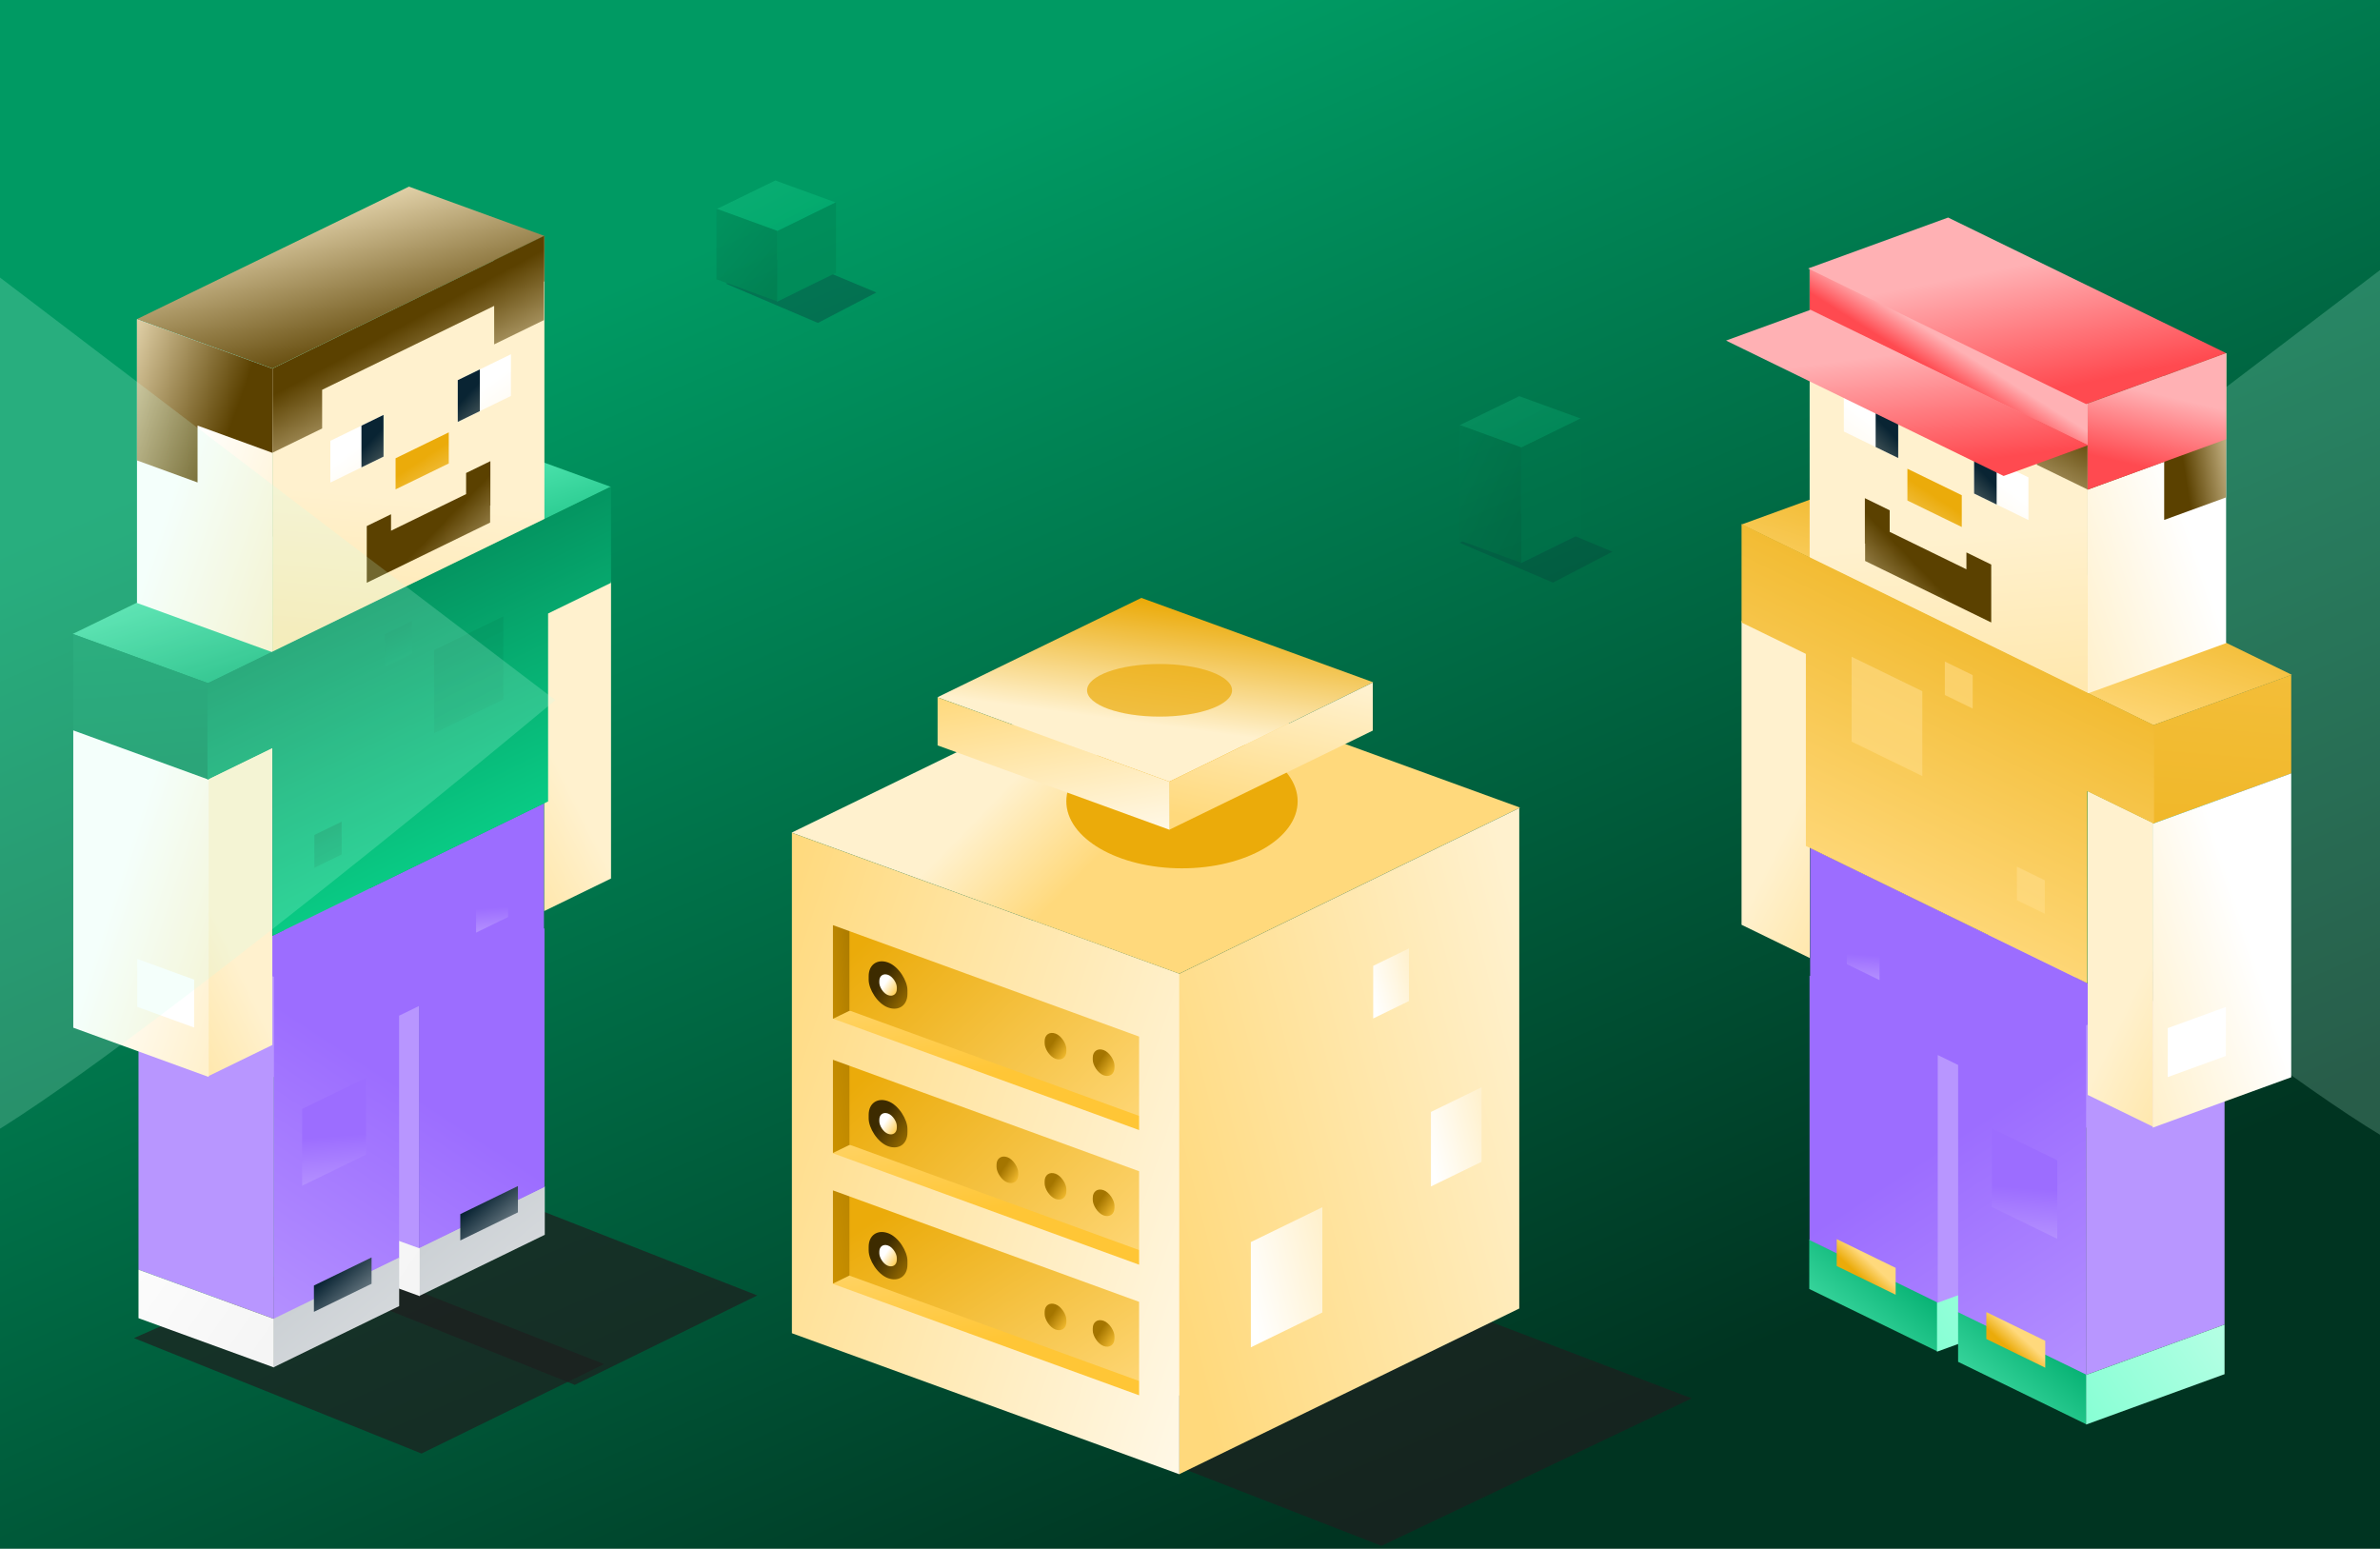
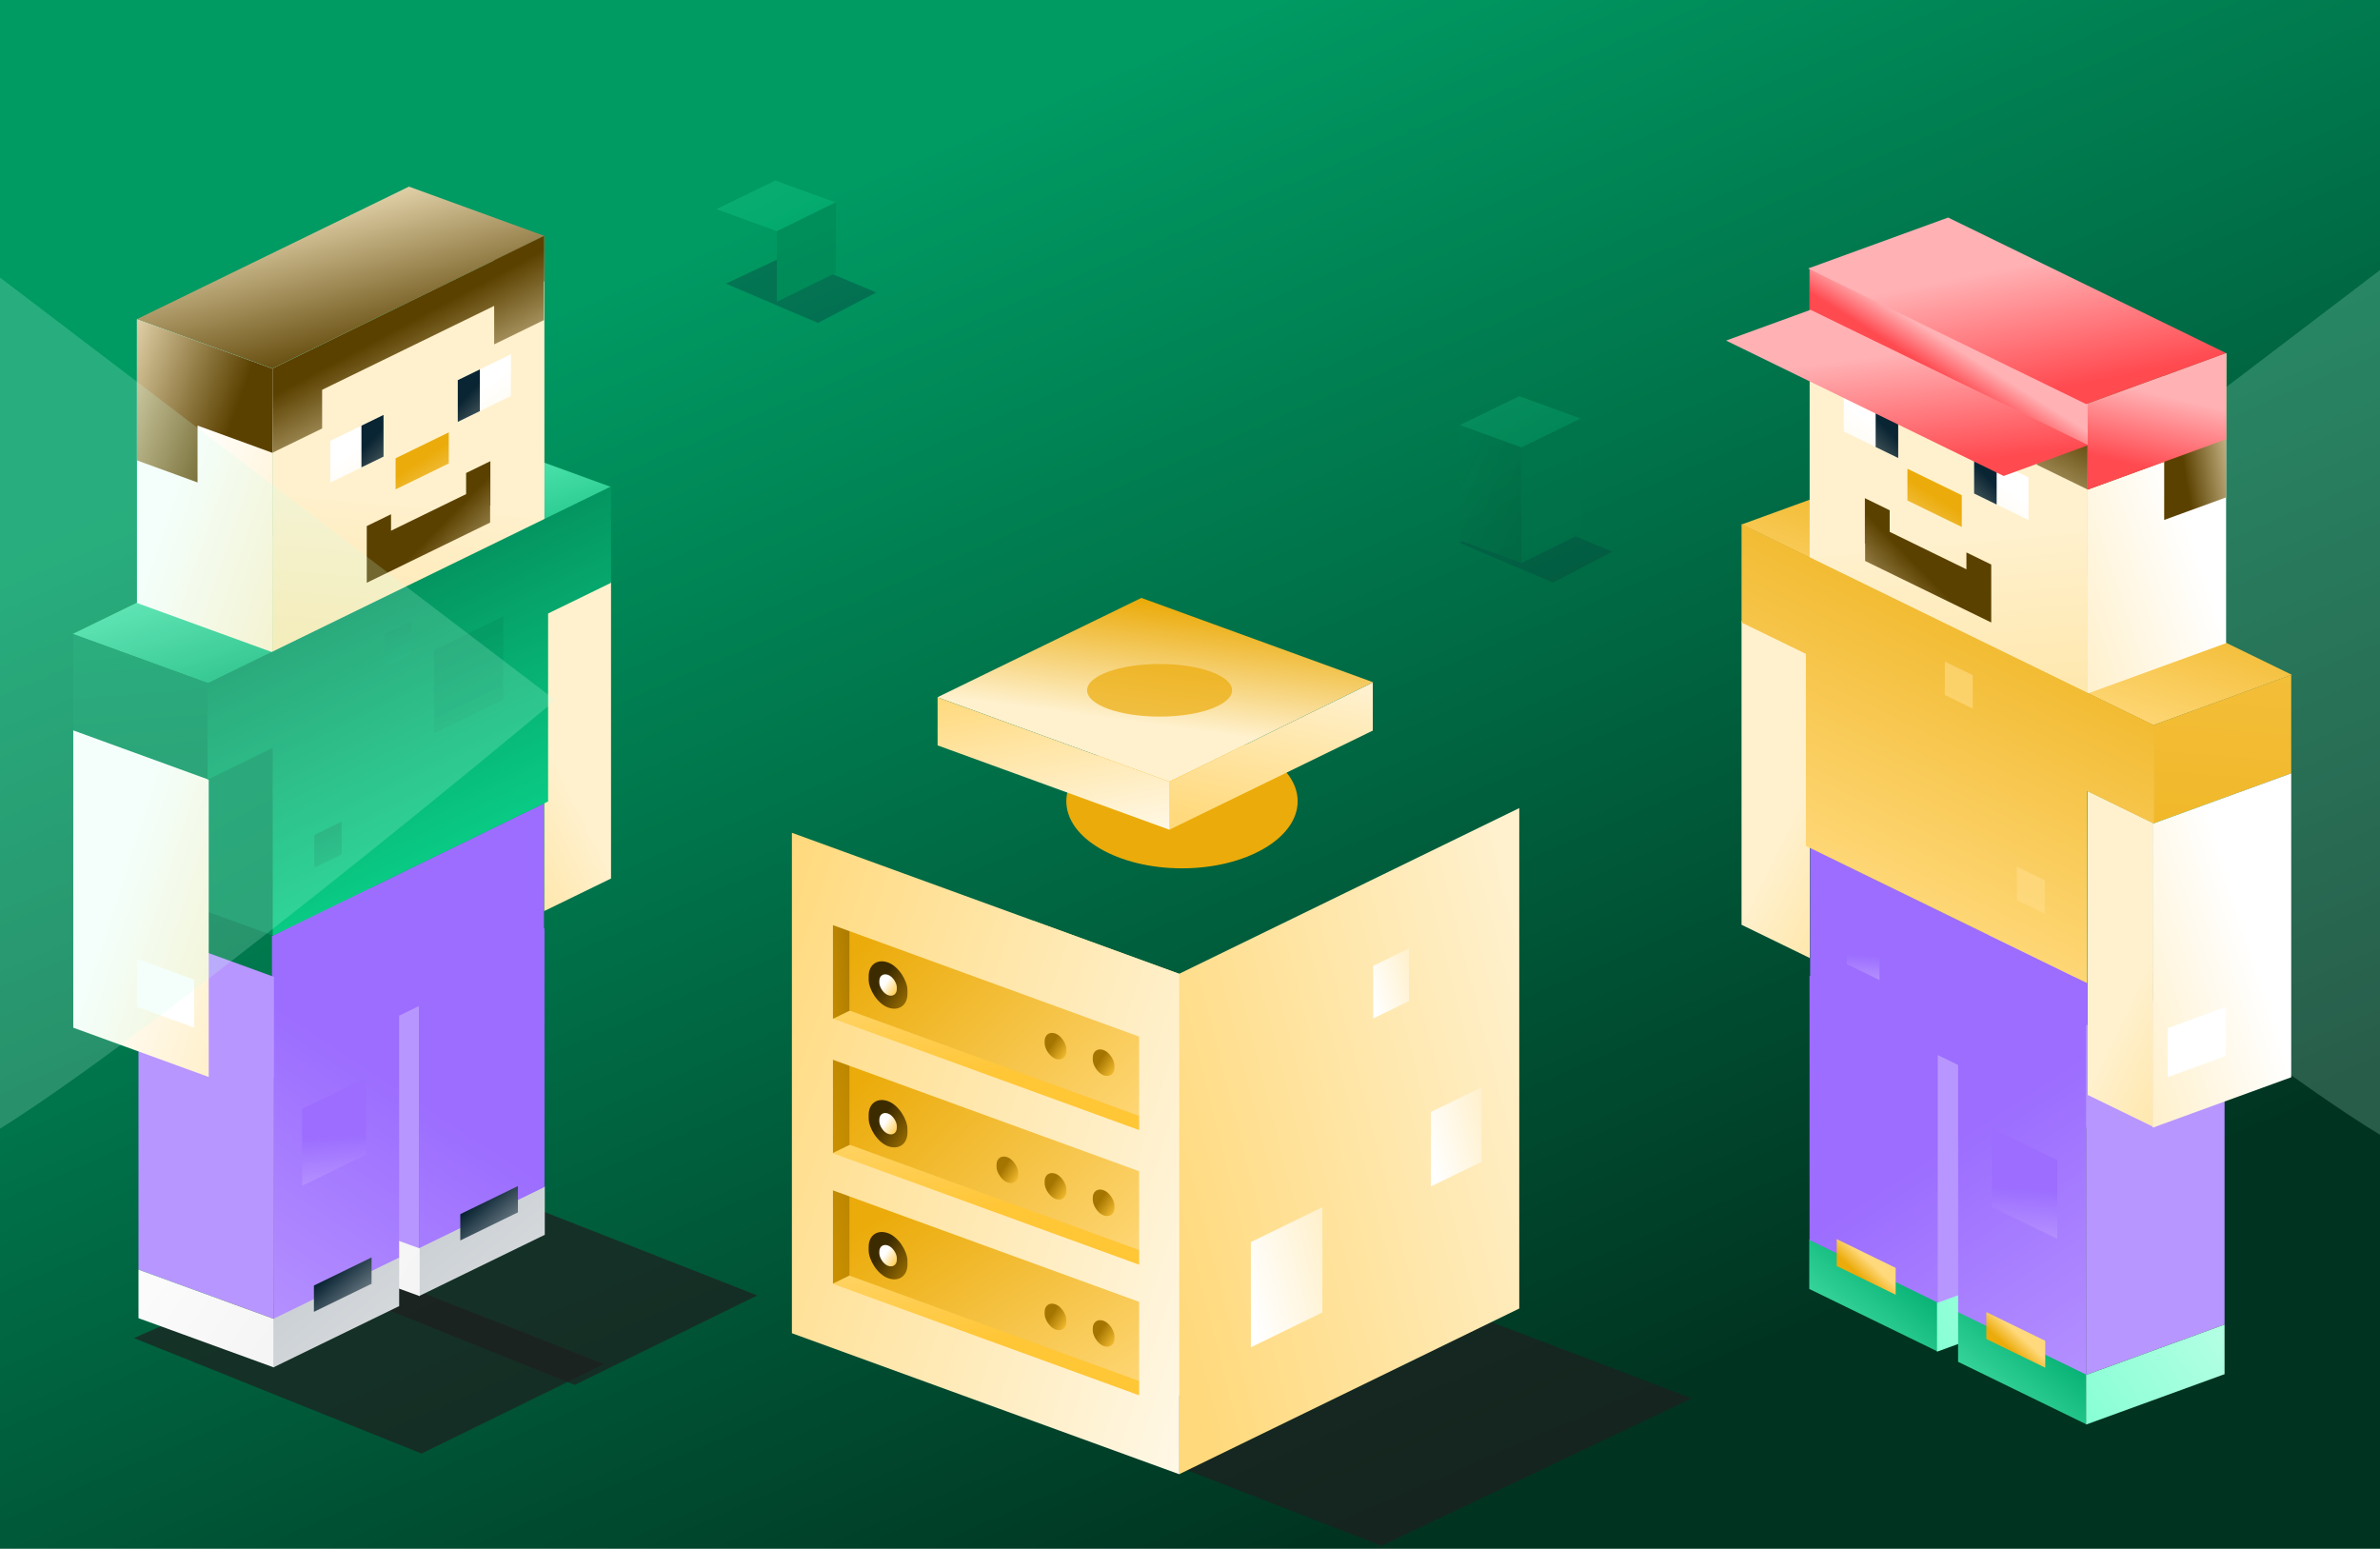
<svg xmlns="http://www.w3.org/2000/svg" width="355" height="231" viewBox="0 0 355 231" fill="none">
  <g clip-path="url(#clip0_225_837)">
    <g clip-path="url(#paint0_diamond_225_837_clip_path)" data-figma-skip-parse="true">
      <g transform="matrix(2.53033e-07 0.298 -3.185 4.84284e-07 177.5 8.49968e-06)">
        <rect x="0" y="0" width="779.305" height="56.044" fill="url(#paint0_diamond_225_837)" opacity="1" shape-rendering="crispEdges" />
        <rect x="0" y="0" width="779.305" height="56.044" transform="scale(1 -1)" fill="url(#paint0_diamond_225_837)" opacity="1" shape-rendering="crispEdges" />
        <rect x="0" y="0" width="779.305" height="56.044" transform="scale(-1 1)" fill="url(#paint0_diamond_225_837)" opacity="1" shape-rendering="crispEdges" />
        <rect x="0" y="0" width="779.305" height="56.044" transform="scale(-1)" fill="url(#paint0_diamond_225_837)" opacity="1" shape-rendering="crispEdges" />
      </g>
    </g>
    <rect width="355" height="231" data-figma-gradient-fill="{&quot;type&quot;:&quot;GRADIENT_DIAMOND&quot;,&quot;stops&quot;:[{&quot;color&quot;:{&quot;r&quot;:0.98675131797790527,&quot;g&quot;:0.98675131797790527,&quot;b&quot;:0.98675131797790527,&quot;a&quot;:1.0},&quot;position&quot;:0.01669287309050560},{&quot;color&quot;:{&quot;r&quot;:0.51122140884399414,&quot;g&quot;:0.94125974178314209,&quot;b&quot;:0.36012685298919678,&quot;a&quot;:1.0},&quot;position&quot;:0.56320321559906006},{&quot;color&quot;:{&quot;r&quot;:0.95182293653488159,&quot;g&quot;:0.95182293653488159,&quot;b&quot;:0.95182293653488159,&quot;a&quot;:1.0},&quot;position&quot;:0.76999998092651367},{&quot;color&quot;:{&quot;r&quot;:0.94901961088180542,&quot;g&quot;:0.94901961088180542,&quot;b&quot;:0.94901961088180542,&quot;a&quot;:1.0},&quot;position&quot;:1.0}],&quot;stopsVar&quot;:[{&quot;color&quot;:{&quot;r&quot;:0.98675131797790527,&quot;g&quot;:0.98675131797790527,&quot;b&quot;:0.98675131797790527,&quot;a&quot;:1.0},&quot;position&quot;:0.01669287309050560},{&quot;color&quot;:{&quot;r&quot;:0.51122140884399414,&quot;g&quot;:0.94125974178314209,&quot;b&quot;:0.36012685298919678,&quot;a&quot;:1.0},&quot;position&quot;:0.56320321559906006},{&quot;color&quot;:{&quot;r&quot;:0.95182293653488159,&quot;g&quot;:0.95182293653488159,&quot;b&quot;:0.95182293653488159,&quot;a&quot;:1.0},&quot;position&quot;:0.76999998092651367},{&quot;color&quot;:{&quot;r&quot;:0.94901961088180542,&quot;g&quot;:0.94901961088180542,&quot;b&quot;:0.94901961088180542,&quot;a&quot;:1.0},&quot;position&quot;:1.0}],&quot;transform&quot;:{&quot;m00&quot;:0.00050606578588485718,&quot;m01&quot;:-6370.002441406250,&quot;m02&quot;:3362.5007324218750,&quot;m10&quot;:595.40246582031250,&quot;m11&quot;:0.00096856761956587434,&quot;m12&quot;:-297.70172119140625},&quot;opacity&quot;:1.0,&quot;blendMode&quot;:&quot;NORMAL&quot;,&quot;visible&quot;:true}" />
    <rect width="355" height="231" fill="url(#paint1_linear_225_837)" />
    <g filter="url(#filter0_f_225_837)">
      <path d="M62.871 216.794L19.984 199.577L48.317 187.066L90.098 203.453L62.871 216.794Z" fill="#1E1E1E" fill-opacity="0.7" />
    </g>
    <g filter="url(#filter1_f_225_837)">
      <path d="M85.729 206.557L42.841 189.34L71.175 176.829L112.956 193.215L85.729 206.557Z" fill="#1E1E1E" fill-opacity="0.7" />
    </g>
    <rect width="20.814" height="7.24" transform="matrix(0.899 -0.438 0 1 62.547 186.047)" fill="url(#paint2_linear_225_837)" />
    <rect width="21.492" height="7.24" transform="matrix(0.94 0.342 0 1 42.412 178.733)" fill="url(#paint3_linear_225_837)" />
    <rect width="21.492" height="51.016" transform="matrix(0.94 0.342 0 1 42.377 127.83)" fill="url(#paint4_linear_225_837)" />
    <path d="M81.133 138.506L81.219 138.465V177.039L62.511 186.165V150.038L59.535 151.49V187.669L40.828 196.795V160.615L40.567 160.743V139.586L81.133 119.798V138.506Z" fill="url(#paint5_linear_225_837)" />
    <rect width="20.814" height="7.24" transform="matrix(0.899 -0.438 0 1 40.829 196.68)" fill="url(#paint6_linear_225_837)" />
    <rect width="10.621" height="11.461" transform="matrix(0.899 -0.438 0 1 45.068 165.394)" fill="url(#paint7_linear_225_837)" />
-     <rect width="5.305" height="5.724" transform="matrix(0.899 -0.438 0 1 71.01 133.377)" fill="url(#paint8_linear_225_837)" />
    <rect width="9.565" height="3.926" transform="matrix(0.899 -0.438 0 1 46.824 191.737)" fill="url(#paint9_linear_225_837)" />
    <rect width="9.565" height="3.926" transform="matrix(0.899 -0.438 0 1 68.655 181.089)" fill="url(#paint10_linear_225_837)" />
    <rect width="21.492" height="51.016" transform="matrix(0.94 0.342 0 1 20.658 138.349)" fill="url(#paint11_linear_225_837)" />
    <rect width="21.492" height="7.24" transform="matrix(0.94 0.342 0 1 20.658 189.366)" fill="url(#paint12_linear_225_837)" />
    <rect width="21.379" height="30.316" transform="matrix(0.94 0.342 0 1 20.658 101.926)" fill="url(#paint13_linear_225_837)" />
    <rect width="21.492" height="45.134" transform="matrix(0.94 0.342 -0.899 0.438 60.998 27.834)" fill="url(#paint14_linear_225_837)" />
    <rect width="21.492" height="66.853" transform="matrix(0.94 0.342 -0.899 0.438 70.939 65.276)" fill="url(#paint15_linear_225_837)" />
    <rect width="45.134" height="42.306" transform="matrix(0.899 -0.438 0 1 40.628 54.972)" fill="url(#paint16_linear_225_837)" />
-     <rect width="10.633" height="44.342" transform="matrix(0.899 -0.438 0 1 31.064 116.174)" fill="url(#paint17_linear_225_837)" />
    <rect width="11.085" height="44.342" transform="matrix(0.899 -0.438 0 1 81.175 91.543)" fill="url(#paint18_linear_225_837)" />
    <path d="M81.195 41.973L81.132 42.003V47.743L73.71 51.362V45.623L48.05 58.138V63.908L40.628 67.528V54.971L73.71 38.835V38.806L81.132 35.186V35.216L81.195 35.186V41.973Z" fill="url(#paint19_linear_225_837)" />
    <rect width="8.823" height="4.638" transform="matrix(0.899 -0.438 0 1 59.005 68.352)" fill="url(#paint20_linear_225_837)" />
    <rect width="8.823" height="6.222" transform="matrix(0.899 -0.438 0 1 49.277 65.75)" fill="url(#paint21_linear_225_837)" />
    <rect width="8.823" height="6.222" transform="matrix(0.899 -0.438 0 1 68.28 56.701)" fill="url(#paint22_linear_225_837)" />
    <rect width="3.663" height="6.222" transform="matrix(0.899 -0.438 0 1 53.914 63.488)" fill="url(#paint23_linear_225_837)" />
    <rect width="3.663" height="6.222" transform="matrix(0.899 -0.438 0 1 68.28 56.701)" fill="url(#paint24_linear_225_837)" />
    <path d="M73.144 75.398L73.108 75.416V77.944L54.706 86.92V78.466L58.326 76.7V79.158L69.524 73.696V70.548L73.144 68.782V75.398Z" fill="url(#paint25_linear_225_837)" />
    <rect width="21.492" height="42.306" transform="matrix(0.94 0.342 0 1 20.432 47.629)" fill="url(#paint26_linear_225_837)" />
    <rect width="21.492" height="14.366" transform="matrix(0.94 0.342 0 1 10.929 94.573)" fill="url(#paint27_linear_225_837)" />
    <rect width="21.492" height="44.342" transform="matrix(0.94 0.342 0 1 10.929 108.939)" fill="url(#paint28_linear_225_837)" />
    <rect width="9.032" height="7.144" transform="matrix(0.94 0.342 0 1 20.465 143.025)" fill="url(#paint29_linear_225_837)" />
    <path d="M20.432 47.63L40.628 54.98V67.537L29.467 63.474V71.958L20.432 68.67V47.63Z" fill="url(#paint30_linear_225_837)" />
    <path d="M91.14 86.926L81.754 91.503V119.536L40.68 139.569V111.537L30.951 116.282V101.916L91.14 72.56V86.926Z" fill="url(#paint31_linear_225_837)" />
    <rect opacity="0.6" width="11.477" height="12.385" transform="matrix(0.899 -0.438 0 1 64.761 96.949)" fill="url(#paint32_linear_225_837)" />
    <rect opacity="0.6" width="4.525" height="4.883" transform="matrix(0.899 -0.438 0 1 46.891 124.539)" fill="url(#paint33_linear_225_837)" />
    <rect opacity="0.6" width="4.525" height="4.883" transform="matrix(0.899 -0.438 0 1 57.408 94.603)" fill="url(#paint34_linear_225_837)" />
    <g filter="url(#filter2_f_225_837)">
      <path d="M206.058 230.567L133.148 202.175L181.316 181.542L252.345 208.565L206.058 230.567Z" fill="#1E1E1E" fill-opacity="0.7" />
    </g>
    <rect width="12.713" height="21.941" transform="matrix(0.899 -0.438 0 1 121.575 171.02)" fill="url(#paint35_linear_225_837)" />
    <rect width="12.713" height="21.941" transform="matrix(0.899 -0.438 0 1 121.575 151.54)" fill="url(#paint36_linear_225_837)" />
    <rect width="51.263" height="34.244" transform="matrix(0.94 0.342 -0.899 0.438 154.198 176.85)" fill="url(#paint37_linear_225_837)" />
    <rect width="51.263" height="34.244" transform="matrix(0.94 0.342 -0.899 0.438 154.198 157.37)" fill="url(#paint38_linear_225_837)" />
    <rect width="61.511" height="21.89" transform="matrix(0.94 0.342 0 1 126.701 148.837)" fill="url(#paint39_linear_225_837)" />
    <rect width="61.511" height="16.404" transform="matrix(0.94 0.342 0 1 126.701 173.854)" fill="url(#paint40_linear_225_837)" />
-     <rect width="61.511" height="56.553" transform="matrix(0.94 0.342 -0.899 0.438 168.918 99.419)" fill="url(#paint41_linear_225_837)" />
    <mask id="path-44-inside-1_225_837" fill="white">
      <rect width="49.576" height="45.58" rx="1.065" transform="matrix(0.94 0.342 -0.899 0.438 168.668 103.043)" />
    </mask>
    <rect width="49.576" height="45.58" rx="1.065" transform="matrix(0.94 0.342 -0.899 0.438 168.668 103.043)" stroke="url(#paint42_linear_225_837)" stroke-width="3.204" stroke-linejoin="round" mask="url(#path-44-inside-1_225_837)" />
    <g filter="url(#filter3_f_225_837)">
      <ellipse cx="176.305" cy="119.507" rx="17.252" ry="10.005" fill="#EBAB0A" />
    </g>
    <g filter="url(#filter4_ddd_225_837)">
      <rect width="6.153" height="6.713" rx="3.077" transform="matrix(0.94 0.342 0 1 129.571 163.191)" fill="url(#paint43_linear_225_837)" />
    </g>
    <g filter="url(#filter5_ddd_225_837)">
      <rect width="6.153" height="6.713" rx="3.077" transform="matrix(0.94 0.342 0 1 129.571 182.876)" fill="url(#paint44_linear_225_837)" />
    </g>
    <g filter="url(#filter6_ddd_225_837)">
      <rect width="2.776" height="3.028" rx="1.388" transform="matrix(0.94 0.342 0 1 131.159 165.611)" fill="url(#paint45_linear_225_837)" />
    </g>
    <g filter="url(#filter7_ddd_225_837)">
      <rect width="2.776" height="3.028" rx="1.388" transform="matrix(0.94 0.342 0 1 131.159 185.296)" fill="url(#paint46_linear_225_837)" />
    </g>
    <g filter="url(#filter8_ddd_225_837)">
      <rect width="3.447" height="3.761" rx="1.724" transform="matrix(0.94 0.342 0 1 148.641 172.007)" fill="url(#paint47_linear_225_837)" />
    </g>
    <g filter="url(#filter9_ddd_225_837)">
      <rect width="3.447" height="3.761" rx="1.724" transform="matrix(0.94 0.342 0 1 155.818 174.469)" fill="url(#paint48_linear_225_837)" />
    </g>
    <g filter="url(#filter10_ddd_225_837)">
      <rect width="3.447" height="3.761" rx="1.724" transform="matrix(0.94 0.342 0 1 162.995 176.93)" fill="url(#paint49_linear_225_837)" />
    </g>
    <g filter="url(#filter11_ddd_225_837)">
      <rect width="3.447" height="3.761" rx="1.724" transform="matrix(0.94 0.342 0 1 155.819 193.949)" fill="url(#paint50_linear_225_837)" />
    </g>
    <g filter="url(#filter12_ddd_225_837)">
      <rect width="3.447" height="3.761" rx="1.724" transform="matrix(0.94 0.342 0 1 162.995 196.41)" fill="url(#paint51_linear_225_837)" />
    </g>
    <rect width="36.801" height="33.835" transform="matrix(0.94 0.342 -0.899 0.438 170.243 89.178)" fill="url(#paint52_linear_225_837)" />
    <g opacity="0.7" filter="url(#filter13_f_225_837)">
      <ellipse cx="172.96" cy="102.959" rx="10.814" ry="3.925" fill="#EBAB0A" />
    </g>
    <rect width="33.742" height="7.164" transform="matrix(0.899 -0.438 0 1 174.428 116.584)" fill="url(#paint53_linear_225_837)" />
    <rect width="36.801" height="7.164" transform="matrix(0.94 0.342 0 1 139.851 104.011)" fill="url(#paint54_linear_225_837)" />
    <mask id="path-59-inside-2_225_837" fill="white">
      <rect width="25.391" height="23.344" rx="1.065" transform="matrix(0.94 0.342 -0.899 0.438 171.608 93.117)" />
    </mask>
    <rect width="25.391" height="23.344" rx="1.065" transform="matrix(0.94 0.342 -0.899 0.438 171.608 93.117)" stroke="url(#paint55_linear_225_837)" stroke-width="3.204" stroke-linejoin="round" mask="url(#path-59-inside-2_225_837)" />
    <rect width="6.675" height="21.941" transform="matrix(0.899 -0.438 0 1 121.575 131.531)" fill="url(#paint56_linear_225_837)" />
    <rect width="51.263" height="34.244" transform="matrix(0.94 0.342 -0.899 0.438 154.198 137.36)" fill="url(#paint57_linear_225_837)" />
    <rect width="61.511" height="21.89" transform="matrix(0.94 0.342 0 1 126.701 128.829)" fill="url(#paint58_linear_225_837)" />
    <g filter="url(#filter14_ddd_225_837)">
      <rect width="6.153" height="6.713" rx="3.077" transform="matrix(0.94 0.342 0 1 129.571 142.505)" fill="url(#paint59_linear_225_837)" />
    </g>
    <g filter="url(#filter15_ddd_225_837)">
      <rect width="2.776" height="3.028" rx="1.388" transform="matrix(0.94 0.342 0 1 131.159 144.926)" fill="url(#paint60_linear_225_837)" />
    </g>
    <path d="M175.921 145.249V219.889L118.119 198.851V124.211L175.921 145.249ZM124.24 191.489L169.907 208.11V194.167L124.24 177.546V191.489ZM124.24 172.009L169.907 188.63V174.687L124.24 158.065V172.009ZM124.24 151.929L169.907 168.55V154.606L124.24 137.985V151.929Z" fill="url(#paint61_linear_225_837)" />
    <rect width="56.398" height="74.639" transform="matrix(0.899 -0.438 0 1 175.912 145.228)" fill="url(#paint62_linear_225_837)" />
    <rect width="8.398" height="11.114" transform="matrix(0.899 -0.438 0 1 213.438 165.847)" fill="url(#paint63_linear_225_837)" />
    <rect width="5.932" height="7.85" transform="matrix(0.899 -0.438 0 1 204.826 144.055)" fill="url(#paint64_linear_225_837)" />
    <rect width="11.863" height="15.7" transform="matrix(0.899 -0.438 0 1 186.576 185.253)" fill="url(#paint65_linear_225_837)" />
    <g filter="url(#filter16_ddd_225_837)">
      <rect width="3.447" height="3.761" rx="1.724" transform="matrix(0.94 0.342 0 1 155.819 153.569)" fill="url(#paint66_linear_225_837)" />
    </g>
    <g filter="url(#filter17_ddd_225_837)">
      <rect width="3.447" height="3.761" rx="1.724" transform="matrix(0.94 0.342 0 1 162.995 156.03)" fill="url(#paint67_linear_225_837)" />
    </g>
    <g opacity="0.2" filter="url(#filter18_f_225_837)">
      <path d="M82.837 104.424L-434 -288.827C-355.807 -194.941 -13.106 166.579 -10.689 172.509C-8.272 178.438 52.669 129.589 82.837 104.424Z" fill="#C8FFEB" />
    </g>
    <g opacity="0.2" filter="url(#filter19_f_225_837)">
      <path d="M270.701 104.424L787.538 -288.827C709.346 -194.941 366.644 166.579 364.227 172.509C361.81 178.438 300.869 129.589 270.701 104.424Z" fill="#C8FFEB" />
    </g>
    <rect width="21.275" height="7.4" transform="matrix(-0.899 -0.438 0 1 288.996 194.167)" fill="url(#paint68_linear_225_837)" />
    <rect width="21.969" height="7.4" transform="matrix(-0.94 0.342 0 1 309.577 186.69)" fill="url(#paint69_linear_225_837)" />
    <rect width="21.969" height="52.147" transform="matrix(-0.94 0.342 0 1 309.614 134.659)" fill="url(#paint70_linear_225_837)" />
    <path d="M269.999 145.572L269.911 145.53V184.958L289.033 194.286V157.358L292.074 158.841V195.825L311.196 205.152V168.169L311.464 168.3V146.675L269.999 126.449V145.572Z" fill="url(#paint71_linear_225_837)" />
    <rect width="21.275" height="7.4" transform="matrix(-0.899 -0.438 0 1 311.196 205.035)" fill="url(#paint72_linear_225_837)" />
    <rect width="10.856" height="11.715" transform="matrix(-0.899 -0.438 0 1 306.862 173.056)" fill="url(#paint73_linear_225_837)" />
    <rect width="5.422" height="5.851" transform="matrix(-0.899 -0.438 0 1 280.346 140.329)" fill="url(#paint74_linear_225_837)" />
    <path d="M305.068 199.982L296.28 195.696V199.71L305.068 203.996V199.982Z" fill="url(#paint75_linear_225_837)" />
    <path d="M282.753 189.1L273.965 184.814V188.827L282.753 193.113V189.1Z" fill="url(#paint76_linear_225_837)" />
    <rect width="21.969" height="52.147" transform="matrix(-0.94 0.342 0 1 331.814 145.412)" fill="url(#paint77_linear_225_837)" />
    <rect width="21.969" height="7.4" transform="matrix(-0.94 0.342 0 1 331.814 197.559)" fill="url(#paint78_linear_225_837)" />
    <rect width="21.853" height="30.988" transform="matrix(-0.94 0.342 0 1 331.814 108.181)" fill="url(#paint79_linear_225_837)" />
    <rect width="21.969" height="68.334" transform="matrix(-0.94 0.342 0.899 0.438 280.418 70.718)" fill="url(#paint80_linear_225_837)" />
    <rect width="46.134" height="43.244" transform="matrix(-0.899 -0.438 0 1 311.401 60.185)" fill="url(#paint81_linear_225_837)" />
    <rect width="10.869" height="45.325" transform="matrix(-0.899 -0.438 0 1 321.176 122.744)" fill="url(#paint82_linear_225_837)" />
    <rect width="11.331" height="45.325" transform="matrix(-0.899 -0.438 0 1 269.955 97.568)" fill="url(#paint83_linear_225_837)" />
    <path d="M303.814 69.319L311.401 73.019V60.185L303.814 56.485V69.319ZM269.999 52.796L277.585 56.496V43.662L269.999 39.961V52.796Z" fill="url(#paint84_linear_225_837)" />
    <rect width="9.019" height="4.741" transform="matrix(-0.899 -0.438 0 1 292.617 73.863)" fill="url(#paint85_linear_225_837)" />
    <rect width="9.019" height="6.359" transform="matrix(-0.899 -0.438 0 1 302.56 71.203)" fill="url(#paint86_linear_225_837)" />
    <rect width="9.019" height="6.359" transform="matrix(-0.899 -0.438 0 1 283.136 61.954)" fill="url(#paint87_linear_225_837)" />
    <rect width="3.744" height="6.359" transform="matrix(-0.899 -0.438 0 1 297.821 68.892)" fill="url(#paint88_linear_225_837)" />
    <rect width="3.744" height="6.359" transform="matrix(-0.899 -0.438 0 1 283.136 61.954)" fill="url(#paint89_linear_225_837)" />
    <path d="M278.164 81.066L278.2 81.084V83.668L297.011 92.842V84.201L293.311 82.396V84.91L281.864 79.327V76.107L278.164 74.302V81.066Z" fill="url(#paint90_linear_225_837)" />
    <rect width="21.969" height="43.244" transform="matrix(-0.94 0.342 0 1 332.045 52.681)" fill="url(#paint91_linear_225_837)" />
    <rect width="21.969" height="12.834" transform="matrix(-0.94 0.342 0 1 332.045 52.681)" fill="url(#paint92_linear_225_837)" />
    <rect width="21.969" height="14.684" transform="matrix(-0.94 0.342 0 1 341.758 100.665)" fill="url(#paint93_linear_225_837)" />
    <rect width="21.969" height="45.325" transform="matrix(-0.94 0.342 0 1 341.758 115.349)" fill="url(#paint94_linear_225_837)" />
    <rect width="9.232" height="7.303" transform="matrix(-0.94 0.342 0 1 332.011 150.19)" fill="url(#paint95_linear_225_837)" />
    <path d="M322.81 56.042V77.548L332.045 74.187V52.681L322.81 56.042Z" fill="url(#paint96_linear_225_837)" />
    <path d="M259.769 92.848L269.363 97.527V126.18L311.348 146.657V118.004L321.292 122.855V108.17L259.769 78.164V92.848Z" fill="url(#paint97_linear_225_837)" />
-     <rect opacity="0.6" width="11.732" height="12.66" transform="matrix(-0.899 -0.438 0 1 286.733 103.093)" fill="url(#paint98_linear_225_837)" />
    <rect opacity="0.6" width="4.625" height="4.991" transform="matrix(-0.899 -0.438 0 1 304.999 131.295)" fill="url(#paint99_linear_225_837)" />
    <rect opacity="0.6" width="4.625" height="4.991" transform="matrix(-0.899 -0.438 0 1 294.249 100.695)" fill="url(#paint100_linear_225_837)" />
    <rect width="21.969" height="12.834" transform="matrix(-0.94 0.342 0 1 332.045 52.681)" fill="url(#paint101_linear_225_837)" />
    <path d="M311.401 60.185L269.936 39.962V46.231L311.401 66.455V60.185Z" fill="url(#paint102_linear_225_837)" />
    <path d="M290.58 32.446L269.699 40.046L311.165 60.27L332.045 52.67L290.58 32.446Z" fill="url(#paint103_linear_225_837)" />
    <path d="M270.063 46.206L257.455 50.796L298.857 70.989L311.465 66.4L270.063 46.206Z" fill="url(#paint104_linear_225_837)" />
    <g opacity="0.3" filter="url(#filter20_f_225_837)">
      <g filter="url(#filter21_f_225_837)">
        <path d="M122.002 48.166L108.27 42.304L117.342 38.044L130.719 43.623L122.002 48.166Z" fill="#092433" />
      </g>
      <rect width="9.621" height="9.766" transform="matrix(0.94 0.342 -0.899 0.438 115.646 26.92)" fill="url(#paint105_linear_225_837)" />
      <rect width="9.827" height="10.523" transform="matrix(0.897 -0.441 0 1 115.888 34.495)" fill="url(#paint106_linear_225_837)" />
-       <rect width="9.621" height="10.523" transform="matrix(0.94 0.342 0 1 106.868 31.129)" fill="url(#paint107_linear_225_837)" />
    </g>
    <g opacity="0.2" filter="url(#filter22_f_225_837)">
      <g filter="url(#filter23_f_225_837)">
        <path d="M231.645 86.902L217.686 80.943L226.908 76.613L240.507 82.284L231.645 86.902Z" fill="#092433" />
      </g>
      <rect width="9.78" height="9.928" transform="matrix(0.94 0.342 -0.899 0.438 226.609 59.09)" fill="url(#paint108_linear_225_837)" />
      <rect width="9.99" height="17.217" transform="matrix(0.897 -0.441 0 1 226.855 66.79)" fill="url(#paint109_linear_225_837)" />
      <rect width="9.78" height="17.217" transform="matrix(0.94 0.342 0 1 217.686 63.369)" fill="url(#paint110_linear_225_837)" />
    </g>
  </g>
  <defs>
    <clipPath id="paint0_diamond_225_837_clip_path">
      <rect width="355" height="231" />
    </clipPath>
    <filter id="filter0_f_225_837" x="-6.467" y="160.615" width="123.016" height="82.63" filterUnits="userSpaceOnUse" color-interpolation-filters="sRGB">
      <feFlood flood-opacity="0" result="BackgroundImageFix" />
      <feBlend mode="normal" in="SourceGraphic" in2="BackgroundImageFix" result="shape" />
      <feGaussianBlur stdDeviation="13.225" result="effect1_foregroundBlur_225_837" />
    </filter>
    <filter id="filter1_f_225_837" x="16.391" y="150.378" width="123.016" height="82.63" filterUnits="userSpaceOnUse" color-interpolation-filters="sRGB">
      <feFlood flood-opacity="0" result="BackgroundImageFix" />
      <feBlend mode="normal" in="SourceGraphic" in2="BackgroundImageFix" result="shape" />
      <feGaussianBlur stdDeviation="13.225" result="effect1_foregroundBlur_225_837" />
    </filter>
    <filter id="filter2_f_225_837" x="110.643" y="159.037" width="164.206" height="94.034" filterUnits="userSpaceOnUse" color-interpolation-filters="sRGB">
      <feFlood flood-opacity="0" result="BackgroundImageFix" />
      <feBlend mode="normal" in="SourceGraphic" in2="BackgroundImageFix" result="shape" />
      <feGaussianBlur stdDeviation="11.252" result="effect1_foregroundBlur_225_837" />
    </filter>
    <filter id="filter3_f_225_837" x="142.343" y="92.793" width="67.924" height="53.429" filterUnits="userSpaceOnUse" color-interpolation-filters="sRGB">
      <feFlood flood-opacity="0" result="BackgroundImageFix" />
      <feBlend mode="normal" in="SourceGraphic" in2="BackgroundImageFix" result="shape" />
      <feGaussianBlur stdDeviation="8.355" result="effect1_foregroundBlur_225_837" />
    </filter>
    <filter id="filter4_ddd_225_837" x="124.367" y="158.864" width="16.19" height="17.472" filterUnits="userSpaceOnUse" color-interpolation-filters="sRGB">
      <feFlood flood-opacity="0" result="BackgroundImageFix" />
      <feColorMatrix in="SourceAlpha" type="matrix" values="0 0 0 0 0 0 0 0 0 0 0 0 0 0 0 0 0 0 127 0" result="hardAlpha" />
      <feOffset />
      <feGaussianBlur stdDeviation="2.602" />
      <feComposite in2="hardAlpha" operator="out" />
      <feColorMatrix type="matrix" values="0 0 0 0 1 0 0 0 0 1 0 0 0 0 1 0 0 0 1 0" />
      <feBlend mode="normal" in2="BackgroundImageFix" result="effect1_dropShadow_225_837" />
      <feColorMatrix in="SourceAlpha" type="matrix" values="0 0 0 0 0 0 0 0 0 0 0 0 0 0 0 0 0 0 127 0" result="hardAlpha" />
      <feOffset />
      <feGaussianBlur stdDeviation="2.602" />
      <feComposite in2="hardAlpha" operator="out" />
      <feColorMatrix type="matrix" values="0 0 0 0 1 0 0 0 0 1 0 0 0 0 1 0 0 0 1 0" />
      <feBlend mode="normal" in2="effect1_dropShadow_225_837" result="effect2_dropShadow_225_837" />
      <feColorMatrix in="SourceAlpha" type="matrix" values="0 0 0 0 0 0 0 0 0 0 0 0 0 0 0 0 0 0 127 0" result="hardAlpha" />
      <feOffset />
      <feGaussianBlur stdDeviation="0.966" />
      <feComposite in2="hardAlpha" operator="out" />
      <feColorMatrix type="matrix" values="0 0 0 0 1 0 0 0 0 1 0 0 0 0 1 0 0 0 1 0" />
      <feBlend mode="normal" in2="effect2_dropShadow_225_837" result="effect3_dropShadow_225_837" />
      <feBlend mode="normal" in="SourceGraphic" in2="effect3_dropShadow_225_837" result="shape" />
    </filter>
    <filter id="filter5_ddd_225_837" x="124.367" y="178.549" width="16.19" height="17.472" filterUnits="userSpaceOnUse" color-interpolation-filters="sRGB">
      <feFlood flood-opacity="0" result="BackgroundImageFix" />
      <feColorMatrix in="SourceAlpha" type="matrix" values="0 0 0 0 0 0 0 0 0 0 0 0 0 0 0 0 0 0 127 0" result="hardAlpha" />
      <feOffset />
      <feGaussianBlur stdDeviation="2.602" />
      <feComposite in2="hardAlpha" operator="out" />
      <feColorMatrix type="matrix" values="0 0 0 0 1 0 0 0 0 1 0 0 0 0 1 0 0 0 1 0" />
      <feBlend mode="normal" in2="BackgroundImageFix" result="effect1_dropShadow_225_837" />
      <feColorMatrix in="SourceAlpha" type="matrix" values="0 0 0 0 0 0 0 0 0 0 0 0 0 0 0 0 0 0 127 0" result="hardAlpha" />
      <feOffset />
      <feGaussianBlur stdDeviation="2.602" />
      <feComposite in2="hardAlpha" operator="out" />
      <feColorMatrix type="matrix" values="0 0 0 0 1 0 0 0 0 1 0 0 0 0 1 0 0 0 1 0" />
      <feBlend mode="normal" in2="effect1_dropShadow_225_837" result="effect2_dropShadow_225_837" />
      <feColorMatrix in="SourceAlpha" type="matrix" values="0 0 0 0 0 0 0 0 0 0 0 0 0 0 0 0 0 0 127 0" result="hardAlpha" />
      <feOffset />
      <feGaussianBlur stdDeviation="0.966" />
      <feComposite in2="hardAlpha" operator="out" />
      <feColorMatrix type="matrix" values="0 0 0 0 1 0 0 0 0 1 0 0 0 0 1 0 0 0 1 0" />
      <feBlend mode="normal" in2="effect2_dropShadow_225_837" result="effect3_dropShadow_225_837" />
      <feBlend mode="normal" in="SourceGraphic" in2="effect3_dropShadow_225_837" result="shape" />
    </filter>
    <filter id="filter6_ddd_225_837" x="125.955" y="160.803" width="13.017" height="13.595" filterUnits="userSpaceOnUse" color-interpolation-filters="sRGB">
      <feFlood flood-opacity="0" result="BackgroundImageFix" />
      <feColorMatrix in="SourceAlpha" type="matrix" values="0 0 0 0 0 0 0 0 0 0 0 0 0 0 0 0 0 0 127 0" result="hardAlpha" />
      <feOffset />
      <feGaussianBlur stdDeviation="2.602" />
      <feComposite in2="hardAlpha" operator="out" />
      <feColorMatrix type="matrix" values="0 0 0 0 1 0 0 0 0 1 0 0 0 0 1 0 0 0 1 0" />
      <feBlend mode="normal" in2="BackgroundImageFix" result="effect1_dropShadow_225_837" />
      <feColorMatrix in="SourceAlpha" type="matrix" values="0 0 0 0 0 0 0 0 0 0 0 0 0 0 0 0 0 0 127 0" result="hardAlpha" />
      <feOffset />
      <feGaussianBlur stdDeviation="2.602" />
      <feComposite in2="hardAlpha" operator="out" />
      <feColorMatrix type="matrix" values="0 0 0 0 1 0 0 0 0 1 0 0 0 0 1 0 0 0 1 0" />
      <feBlend mode="normal" in2="effect1_dropShadow_225_837" result="effect2_dropShadow_225_837" />
      <feColorMatrix in="SourceAlpha" type="matrix" values="0 0 0 0 0 0 0 0 0 0 0 0 0 0 0 0 0 0 127 0" result="hardAlpha" />
      <feOffset />
      <feGaussianBlur stdDeviation="0.966" />
      <feComposite in2="hardAlpha" operator="out" />
      <feColorMatrix type="matrix" values="0 0 0 0 1 0 0 0 0 1 0 0 0 0 1 0 0 0 1 0" />
      <feBlend mode="normal" in2="effect2_dropShadow_225_837" result="effect3_dropShadow_225_837" />
      <feBlend mode="normal" in="SourceGraphic" in2="effect3_dropShadow_225_837" result="shape" />
    </filter>
    <filter id="filter7_ddd_225_837" x="125.955" y="180.488" width="13.017" height="13.595" filterUnits="userSpaceOnUse" color-interpolation-filters="sRGB">
      <feFlood flood-opacity="0" result="BackgroundImageFix" />
      <feColorMatrix in="SourceAlpha" type="matrix" values="0 0 0 0 0 0 0 0 0 0 0 0 0 0 0 0 0 0 127 0" result="hardAlpha" />
      <feOffset />
      <feGaussianBlur stdDeviation="2.602" />
      <feComposite in2="hardAlpha" operator="out" />
      <feColorMatrix type="matrix" values="0 0 0 0 1 0 0 0 0 1 0 0 0 0 1 0 0 0 1 0" />
      <feBlend mode="normal" in2="BackgroundImageFix" result="effect1_dropShadow_225_837" />
      <feColorMatrix in="SourceAlpha" type="matrix" values="0 0 0 0 0 0 0 0 0 0 0 0 0 0 0 0 0 0 127 0" result="hardAlpha" />
      <feOffset />
      <feGaussianBlur stdDeviation="2.602" />
      <feComposite in2="hardAlpha" operator="out" />
      <feColorMatrix type="matrix" values="0 0 0 0 1 0 0 0 0 1 0 0 0 0 1 0 0 0 1 0" />
      <feBlend mode="normal" in2="effect1_dropShadow_225_837" result="effect2_dropShadow_225_837" />
      <feColorMatrix in="SourceAlpha" type="matrix" values="0 0 0 0 0 0 0 0 0 0 0 0 0 0 0 0 0 0 127 0" result="hardAlpha" />
      <feOffset />
      <feGaussianBlur stdDeviation="0.966" />
      <feComposite in2="hardAlpha" operator="out" />
      <feColorMatrix type="matrix" values="0 0 0 0 1 0 0 0 0 1 0 0 0 0 1 0 0 0 1 0" />
      <feBlend mode="normal" in2="effect2_dropShadow_225_837" result="effect3_dropShadow_225_837" />
      <feBlend mode="normal" in="SourceGraphic" in2="effect3_dropShadow_225_837" result="shape" />
    </filter>
    <filter id="filter8_ddd_225_837" x="143.437" y="167.295" width="13.647" height="14.366" filterUnits="userSpaceOnUse" color-interpolation-filters="sRGB">
      <feFlood flood-opacity="0" result="BackgroundImageFix" />
      <feColorMatrix in="SourceAlpha" type="matrix" values="0 0 0 0 0 0 0 0 0 0 0 0 0 0 0 0 0 0 127 0" result="hardAlpha" />
      <feOffset />
      <feGaussianBlur stdDeviation="2.602" />
      <feComposite in2="hardAlpha" operator="out" />
      <feColorMatrix type="matrix" values="0 0 0 0 1 0 0 0 0 1 0 0 0 0 1 0 0 0 1 0" />
      <feBlend mode="normal" in2="BackgroundImageFix" result="effect1_dropShadow_225_837" />
      <feColorMatrix in="SourceAlpha" type="matrix" values="0 0 0 0 0 0 0 0 0 0 0 0 0 0 0 0 0 0 127 0" result="hardAlpha" />
      <feOffset />
      <feGaussianBlur stdDeviation="2.602" />
      <feComposite in2="hardAlpha" operator="out" />
      <feColorMatrix type="matrix" values="0 0 0 0 1 0 0 0 0 1 0 0 0 0 1 0 0 0 1 0" />
      <feBlend mode="normal" in2="effect1_dropShadow_225_837" result="effect2_dropShadow_225_837" />
      <feColorMatrix in="SourceAlpha" type="matrix" values="0 0 0 0 0 0 0 0 0 0 0 0 0 0 0 0 0 0 127 0" result="hardAlpha" />
      <feOffset />
      <feGaussianBlur stdDeviation="0.966" />
      <feComposite in2="hardAlpha" operator="out" />
      <feColorMatrix type="matrix" values="0 0 0 0 1 0 0 0 0 1 0 0 0 0 1 0 0 0 1 0" />
      <feBlend mode="normal" in2="effect2_dropShadow_225_837" result="effect3_dropShadow_225_837" />
      <feBlend mode="normal" in="SourceGraphic" in2="effect3_dropShadow_225_837" result="shape" />
    </filter>
    <filter id="filter9_ddd_225_837" x="150.614" y="169.756" width="13.647" height="14.366" filterUnits="userSpaceOnUse" color-interpolation-filters="sRGB">
      <feFlood flood-opacity="0" result="BackgroundImageFix" />
      <feColorMatrix in="SourceAlpha" type="matrix" values="0 0 0 0 0 0 0 0 0 0 0 0 0 0 0 0 0 0 127 0" result="hardAlpha" />
      <feOffset />
      <feGaussianBlur stdDeviation="2.602" />
      <feComposite in2="hardAlpha" operator="out" />
      <feColorMatrix type="matrix" values="0 0 0 0 1 0 0 0 0 1 0 0 0 0 1 0 0 0 1 0" />
      <feBlend mode="normal" in2="BackgroundImageFix" result="effect1_dropShadow_225_837" />
      <feColorMatrix in="SourceAlpha" type="matrix" values="0 0 0 0 0 0 0 0 0 0 0 0 0 0 0 0 0 0 127 0" result="hardAlpha" />
      <feOffset />
      <feGaussianBlur stdDeviation="2.602" />
      <feComposite in2="hardAlpha" operator="out" />
      <feColorMatrix type="matrix" values="0 0 0 0 1 0 0 0 0 1 0 0 0 0 1 0 0 0 1 0" />
      <feBlend mode="normal" in2="effect1_dropShadow_225_837" result="effect2_dropShadow_225_837" />
      <feColorMatrix in="SourceAlpha" type="matrix" values="0 0 0 0 0 0 0 0 0 0 0 0 0 0 0 0 0 0 127 0" result="hardAlpha" />
      <feOffset />
      <feGaussianBlur stdDeviation="0.966" />
      <feComposite in2="hardAlpha" operator="out" />
      <feColorMatrix type="matrix" values="0 0 0 0 1 0 0 0 0 1 0 0 0 0 1 0 0 0 1 0" />
      <feBlend mode="normal" in2="effect2_dropShadow_225_837" result="effect3_dropShadow_225_837" />
      <feBlend mode="normal" in="SourceGraphic" in2="effect3_dropShadow_225_837" result="shape" />
    </filter>
    <filter id="filter10_ddd_225_837" x="157.791" y="172.217" width="13.647" height="14.366" filterUnits="userSpaceOnUse" color-interpolation-filters="sRGB">
      <feFlood flood-opacity="0" result="BackgroundImageFix" />
      <feColorMatrix in="SourceAlpha" type="matrix" values="0 0 0 0 0 0 0 0 0 0 0 0 0 0 0 0 0 0 127 0" result="hardAlpha" />
      <feOffset />
      <feGaussianBlur stdDeviation="2.602" />
      <feComposite in2="hardAlpha" operator="out" />
      <feColorMatrix type="matrix" values="0 0 0 0 1 0 0 0 0 1 0 0 0 0 1 0 0 0 1 0" />
      <feBlend mode="normal" in2="BackgroundImageFix" result="effect1_dropShadow_225_837" />
      <feColorMatrix in="SourceAlpha" type="matrix" values="0 0 0 0 0 0 0 0 0 0 0 0 0 0 0 0 0 0 127 0" result="hardAlpha" />
      <feOffset />
      <feGaussianBlur stdDeviation="2.602" />
      <feComposite in2="hardAlpha" operator="out" />
      <feColorMatrix type="matrix" values="0 0 0 0 1 0 0 0 0 1 0 0 0 0 1 0 0 0 1 0" />
      <feBlend mode="normal" in2="effect1_dropShadow_225_837" result="effect2_dropShadow_225_837" />
      <feColorMatrix in="SourceAlpha" type="matrix" values="0 0 0 0 0 0 0 0 0 0 0 0 0 0 0 0 0 0 127 0" result="hardAlpha" />
      <feOffset />
      <feGaussianBlur stdDeviation="0.966" />
      <feComposite in2="hardAlpha" operator="out" />
      <feColorMatrix type="matrix" values="0 0 0 0 1 0 0 0 0 1 0 0 0 0 1 0 0 0 1 0" />
      <feBlend mode="normal" in2="effect2_dropShadow_225_837" result="effect3_dropShadow_225_837" />
      <feBlend mode="normal" in="SourceGraphic" in2="effect3_dropShadow_225_837" result="shape" />
    </filter>
    <filter id="filter11_ddd_225_837" x="150.615" y="189.236" width="13.647" height="14.366" filterUnits="userSpaceOnUse" color-interpolation-filters="sRGB">
      <feFlood flood-opacity="0" result="BackgroundImageFix" />
      <feColorMatrix in="SourceAlpha" type="matrix" values="0 0 0 0 0 0 0 0 0 0 0 0 0 0 0 0 0 0 127 0" result="hardAlpha" />
      <feOffset />
      <feGaussianBlur stdDeviation="2.602" />
      <feComposite in2="hardAlpha" operator="out" />
      <feColorMatrix type="matrix" values="0 0 0 0 1 0 0 0 0 1 0 0 0 0 1 0 0 0 1 0" />
      <feBlend mode="normal" in2="BackgroundImageFix" result="effect1_dropShadow_225_837" />
      <feColorMatrix in="SourceAlpha" type="matrix" values="0 0 0 0 0 0 0 0 0 0 0 0 0 0 0 0 0 0 127 0" result="hardAlpha" />
      <feOffset />
      <feGaussianBlur stdDeviation="2.602" />
      <feComposite in2="hardAlpha" operator="out" />
      <feColorMatrix type="matrix" values="0 0 0 0 1 0 0 0 0 1 0 0 0 0 1 0 0 0 1 0" />
      <feBlend mode="normal" in2="effect1_dropShadow_225_837" result="effect2_dropShadow_225_837" />
      <feColorMatrix in="SourceAlpha" type="matrix" values="0 0 0 0 0 0 0 0 0 0 0 0 0 0 0 0 0 0 127 0" result="hardAlpha" />
      <feOffset />
      <feGaussianBlur stdDeviation="0.966" />
      <feComposite in2="hardAlpha" operator="out" />
      <feColorMatrix type="matrix" values="0 0 0 0 1 0 0 0 0 1 0 0 0 0 1 0 0 0 1 0" />
      <feBlend mode="normal" in2="effect2_dropShadow_225_837" result="effect3_dropShadow_225_837" />
      <feBlend mode="normal" in="SourceGraphic" in2="effect3_dropShadow_225_837" result="shape" />
    </filter>
    <filter id="filter12_ddd_225_837" x="157.791" y="191.697" width="13.647" height="14.366" filterUnits="userSpaceOnUse" color-interpolation-filters="sRGB">
      <feFlood flood-opacity="0" result="BackgroundImageFix" />
      <feColorMatrix in="SourceAlpha" type="matrix" values="0 0 0 0 0 0 0 0 0 0 0 0 0 0 0 0 0 0 127 0" result="hardAlpha" />
      <feOffset />
      <feGaussianBlur stdDeviation="2.602" />
      <feComposite in2="hardAlpha" operator="out" />
      <feColorMatrix type="matrix" values="0 0 0 0 1 0 0 0 0 1 0 0 0 0 1 0 0 0 1 0" />
      <feBlend mode="normal" in2="BackgroundImageFix" result="effect1_dropShadow_225_837" />
      <feColorMatrix in="SourceAlpha" type="matrix" values="0 0 0 0 0 0 0 0 0 0 0 0 0 0 0 0 0 0 127 0" result="hardAlpha" />
      <feOffset />
      <feGaussianBlur stdDeviation="2.602" />
      <feComposite in2="hardAlpha" operator="out" />
      <feColorMatrix type="matrix" values="0 0 0 0 1 0 0 0 0 1 0 0 0 0 1 0 0 0 1 0" />
      <feBlend mode="normal" in2="effect1_dropShadow_225_837" result="effect2_dropShadow_225_837" />
      <feColorMatrix in="SourceAlpha" type="matrix" values="0 0 0 0 0 0 0 0 0 0 0 0 0 0 0 0 0 0 127 0" result="hardAlpha" />
      <feOffset />
      <feGaussianBlur stdDeviation="0.966" />
      <feComposite in2="hardAlpha" operator="out" />
      <feColorMatrix type="matrix" values="0 0 0 0 1 0 0 0 0 1 0 0 0 0 1 0 0 0 1 0" />
      <feBlend mode="normal" in2="effect2_dropShadow_225_837" result="effect3_dropShadow_225_837" />
      <feBlend mode="normal" in="SourceGraphic" in2="effect3_dropShadow_225_837" result="shape" />
    </filter>
    <filter id="filter13_f_225_837" x="153.415" y="90.303" width="39.091" height="25.313" filterUnits="userSpaceOnUse" color-interpolation-filters="sRGB">
      <feFlood flood-opacity="0" result="BackgroundImageFix" />
      <feBlend mode="normal" in="SourceGraphic" in2="BackgroundImageFix" result="shape" />
      <feGaussianBlur stdDeviation="4.366" result="effect1_foregroundBlur_225_837" />
    </filter>
    <filter id="filter14_ddd_225_837" x="124.367" y="138.177" width="16.19" height="17.472" filterUnits="userSpaceOnUse" color-interpolation-filters="sRGB">
      <feFlood flood-opacity="0" result="BackgroundImageFix" />
      <feColorMatrix in="SourceAlpha" type="matrix" values="0 0 0 0 0 0 0 0 0 0 0 0 0 0 0 0 0 0 127 0" result="hardAlpha" />
      <feOffset />
      <feGaussianBlur stdDeviation="2.602" />
      <feComposite in2="hardAlpha" operator="out" />
      <feColorMatrix type="matrix" values="0 0 0 0 1 0 0 0 0 1 0 0 0 0 1 0 0 0 1 0" />
      <feBlend mode="normal" in2="BackgroundImageFix" result="effect1_dropShadow_225_837" />
      <feColorMatrix in="SourceAlpha" type="matrix" values="0 0 0 0 0 0 0 0 0 0 0 0 0 0 0 0 0 0 127 0" result="hardAlpha" />
      <feOffset />
      <feGaussianBlur stdDeviation="2.602" />
      <feComposite in2="hardAlpha" operator="out" />
      <feColorMatrix type="matrix" values="0 0 0 0 1 0 0 0 0 1 0 0 0 0 1 0 0 0 1 0" />
      <feBlend mode="normal" in2="effect1_dropShadow_225_837" result="effect2_dropShadow_225_837" />
      <feColorMatrix in="SourceAlpha" type="matrix" values="0 0 0 0 0 0 0 0 0 0 0 0 0 0 0 0 0 0 127 0" result="hardAlpha" />
      <feOffset />
      <feGaussianBlur stdDeviation="0.966" />
      <feComposite in2="hardAlpha" operator="out" />
      <feColorMatrix type="matrix" values="0 0 0 0 1 0 0 0 0 1 0 0 0 0 1 0 0 0 1 0" />
      <feBlend mode="normal" in2="effect2_dropShadow_225_837" result="effect3_dropShadow_225_837" />
      <feBlend mode="normal" in="SourceGraphic" in2="effect3_dropShadow_225_837" result="shape" />
    </filter>
    <filter id="filter15_ddd_225_837" x="125.955" y="140.117" width="13.017" height="13.595" filterUnits="userSpaceOnUse" color-interpolation-filters="sRGB">
      <feFlood flood-opacity="0" result="BackgroundImageFix" />
      <feColorMatrix in="SourceAlpha" type="matrix" values="0 0 0 0 0 0 0 0 0 0 0 0 0 0 0 0 0 0 127 0" result="hardAlpha" />
      <feOffset />
      <feGaussianBlur stdDeviation="2.602" />
      <feComposite in2="hardAlpha" operator="out" />
      <feColorMatrix type="matrix" values="0 0 0 0 1 0 0 0 0 1 0 0 0 0 1 0 0 0 1 0" />
      <feBlend mode="normal" in2="BackgroundImageFix" result="effect1_dropShadow_225_837" />
      <feColorMatrix in="SourceAlpha" type="matrix" values="0 0 0 0 0 0 0 0 0 0 0 0 0 0 0 0 0 0 127 0" result="hardAlpha" />
      <feOffset />
      <feGaussianBlur stdDeviation="2.602" />
      <feComposite in2="hardAlpha" operator="out" />
      <feColorMatrix type="matrix" values="0 0 0 0 1 0 0 0 0 1 0 0 0 0 1 0 0 0 1 0" />
      <feBlend mode="normal" in2="effect1_dropShadow_225_837" result="effect2_dropShadow_225_837" />
      <feColorMatrix in="SourceAlpha" type="matrix" values="0 0 0 0 0 0 0 0 0 0 0 0 0 0 0 0 0 0 127 0" result="hardAlpha" />
      <feOffset />
      <feGaussianBlur stdDeviation="0.966" />
      <feComposite in2="hardAlpha" operator="out" />
      <feColorMatrix type="matrix" values="0 0 0 0 1 0 0 0 0 1 0 0 0 0 1 0 0 0 1 0" />
      <feBlend mode="normal" in2="effect2_dropShadow_225_837" result="effect3_dropShadow_225_837" />
      <feBlend mode="normal" in="SourceGraphic" in2="effect3_dropShadow_225_837" result="shape" />
    </filter>
    <filter id="filter16_ddd_225_837" x="150.615" y="148.857" width="13.647" height="14.366" filterUnits="userSpaceOnUse" color-interpolation-filters="sRGB">
      <feFlood flood-opacity="0" result="BackgroundImageFix" />
      <feColorMatrix in="SourceAlpha" type="matrix" values="0 0 0 0 0 0 0 0 0 0 0 0 0 0 0 0 0 0 127 0" result="hardAlpha" />
      <feOffset />
      <feGaussianBlur stdDeviation="2.602" />
      <feComposite in2="hardAlpha" operator="out" />
      <feColorMatrix type="matrix" values="0 0 0 0 1 0 0 0 0 1 0 0 0 0 1 0 0 0 1 0" />
      <feBlend mode="normal" in2="BackgroundImageFix" result="effect1_dropShadow_225_837" />
      <feColorMatrix in="SourceAlpha" type="matrix" values="0 0 0 0 0 0 0 0 0 0 0 0 0 0 0 0 0 0 127 0" result="hardAlpha" />
      <feOffset />
      <feGaussianBlur stdDeviation="2.602" />
      <feComposite in2="hardAlpha" operator="out" />
      <feColorMatrix type="matrix" values="0 0 0 0 1 0 0 0 0 1 0 0 0 0 1 0 0 0 1 0" />
      <feBlend mode="normal" in2="effect1_dropShadow_225_837" result="effect2_dropShadow_225_837" />
      <feColorMatrix in="SourceAlpha" type="matrix" values="0 0 0 0 0 0 0 0 0 0 0 0 0 0 0 0 0 0 127 0" result="hardAlpha" />
      <feOffset />
      <feGaussianBlur stdDeviation="0.966" />
      <feComposite in2="hardAlpha" operator="out" />
      <feColorMatrix type="matrix" values="0 0 0 0 1 0 0 0 0 1 0 0 0 0 1 0 0 0 1 0" />
      <feBlend mode="normal" in2="effect2_dropShadow_225_837" result="effect3_dropShadow_225_837" />
      <feBlend mode="normal" in="SourceGraphic" in2="effect3_dropShadow_225_837" result="shape" />
    </filter>
    <filter id="filter17_ddd_225_837" x="157.791" y="151.317" width="13.647" height="14.366" filterUnits="userSpaceOnUse" color-interpolation-filters="sRGB">
      <feFlood flood-opacity="0" result="BackgroundImageFix" />
      <feColorMatrix in="SourceAlpha" type="matrix" values="0 0 0 0 0 0 0 0 0 0 0 0 0 0 0 0 0 0 127 0" result="hardAlpha" />
      <feOffset />
      <feGaussianBlur stdDeviation="2.602" />
      <feComposite in2="hardAlpha" operator="out" />
      <feColorMatrix type="matrix" values="0 0 0 0 1 0 0 0 0 1 0 0 0 0 1 0 0 0 1 0" />
      <feBlend mode="normal" in2="BackgroundImageFix" result="effect1_dropShadow_225_837" />
      <feColorMatrix in="SourceAlpha" type="matrix" values="0 0 0 0 0 0 0 0 0 0 0 0 0 0 0 0 0 0 127 0" result="hardAlpha" />
      <feOffset />
      <feGaussianBlur stdDeviation="2.602" />
      <feComposite in2="hardAlpha" operator="out" />
      <feColorMatrix type="matrix" values="0 0 0 0 1 0 0 0 0 1 0 0 0 0 1 0 0 0 1 0" />
      <feBlend mode="normal" in2="effect1_dropShadow_225_837" result="effect2_dropShadow_225_837" />
      <feColorMatrix in="SourceAlpha" type="matrix" values="0 0 0 0 0 0 0 0 0 0 0 0 0 0 0 0 0 0 127 0" result="hardAlpha" />
      <feOffset />
      <feGaussianBlur stdDeviation="0.966" />
      <feComposite in2="hardAlpha" operator="out" />
      <feColorMatrix type="matrix" values="0 0 0 0 1 0 0 0 0 1 0 0 0 0 1 0 0 0 1 0" />
      <feBlend mode="normal" in2="effect2_dropShadow_225_837" result="effect3_dropShadow_225_837" />
      <feBlend mode="normal" in="SourceGraphic" in2="effect3_dropShadow_225_837" result="shape" />
    </filter>
    <filter id="filter18_f_225_837" x="-489.795" y="-344.622" width="628.428" height="573.421" filterUnits="userSpaceOnUse" color-interpolation-filters="sRGB">
      <feFlood flood-opacity="0" result="BackgroundImageFix" />
      <feBlend mode="normal" in="SourceGraphic" in2="BackgroundImageFix" result="shape" />
      <feGaussianBlur stdDeviation="27.898" result="effect1_foregroundBlur_225_837" />
    </filter>
    <filter id="filter19_f_225_837" x="214.906" y="-344.622" width="628.428" height="573.421" filterUnits="userSpaceOnUse" color-interpolation-filters="sRGB">
      <feFlood flood-opacity="0" result="BackgroundImageFix" />
      <feBlend mode="normal" in="SourceGraphic" in2="BackgroundImageFix" result="shape" />
      <feGaussianBlur stdDeviation="27.898" result="effect1_foregroundBlur_225_837" />
    </filter>
    <filter id="filter20_f_225_837" x="106.247" y="26.299" width="25.093" height="22.488" filterUnits="userSpaceOnUse" color-interpolation-filters="sRGB">
      <feFlood flood-opacity="0" result="BackgroundImageFix" />
      <feBlend mode="normal" in="SourceGraphic" in2="BackgroundImageFix" result="shape" />
      <feGaussianBlur stdDeviation="0.311" result="effect1_foregroundBlur_225_837" />
    </filter>
    <filter id="filter21_f_225_837" x="101.837" y="31.61" width="35.316" height="22.989" filterUnits="userSpaceOnUse" color-interpolation-filters="sRGB">
      <feFlood flood-opacity="0" result="BackgroundImageFix" />
      <feBlend mode="normal" in="SourceGraphic" in2="BackgroundImageFix" result="shape" />
      <feGaussianBlur stdDeviation="3.217" result="effect1_foregroundBlur_225_837" />
    </filter>
    <filter id="filter22_f_225_837" x="217.363" y="58.767" width="23.467" height="28.459" filterUnits="userSpaceOnUse" color-interpolation-filters="sRGB">
      <feFlood flood-opacity="0" result="BackgroundImageFix" />
      <feBlend mode="normal" in="SourceGraphic" in2="BackgroundImageFix" result="shape" />
      <feGaussianBlur stdDeviation="0.162" result="effect1_foregroundBlur_225_837" />
    </filter>
    <filter id="filter23_f_225_837" x="207.303" y="66.23" width="43.587" height="31.056" filterUnits="userSpaceOnUse" color-interpolation-filters="sRGB">
      <feFlood flood-opacity="0" result="BackgroundImageFix" />
      <feBlend mode="normal" in="SourceGraphic" in2="BackgroundImageFix" result="shape" />
      <feGaussianBlur stdDeviation="5.192" result="effect1_foregroundBlur_225_837" />
    </filter>
    <linearGradient id="paint0_diamond_225_837" x1="0" y1="0" x2="500" y2="500" gradientUnits="userSpaceOnUse">
      <stop offset="0.017" stop-color="#FCFCFC" />
      <stop offset="0.563" stop-color="#82F05C" />
      <stop offset="0.77" stop-color="#F3F3F3" />
      <stop offset="1" stop-color="#F2F2F2" />
    </linearGradient>
    <linearGradient id="paint1_linear_225_837" x1="189.867" y1="-2.77891e-06" x2="274.652" y2="195.537" gradientUnits="userSpaceOnUse">
      <stop stop-color="#009A63" />
      <stop offset="1" stop-color="#003421" />
    </linearGradient>
    <linearGradient id="paint2_linear_225_837" x1="59.318" y1="13.825" x2="51.038" y2="-14.297" gradientUnits="userSpaceOnUse">
      <stop stop-color="#E0E2E4" />
      <stop offset="1" stop-color="#CCD1D5" />
    </linearGradient>
    <linearGradient id="paint3_linear_225_837" x1="-13.204" y1="4.516" x2="22.077" y2="25.189" gradientUnits="userSpaceOnUse">
      <stop stop-color="white" />
      <stop offset="1" stop-color="#F1F1F1" />
    </linearGradient>
    <linearGradient id="paint4_linear_225_837" x1="22.784" y1="75.443" x2="65.862" y2="82.311" gradientUnits="userSpaceOnUse">
      <stop stop-color="#B896FF" />
      <stop offset="1" stop-color="#9C6DFF" />
    </linearGradient>
    <linearGradient id="paint5_linear_225_837" x1="83.662" y1="233.55" x2="109.375" y2="194.412" gradientUnits="userSpaceOnUse">
      <stop stop-color="#B896FF" />
      <stop offset="1" stop-color="#9C6DFF" />
    </linearGradient>
    <linearGradient id="paint6_linear_225_837" x1="59.318" y1="13.825" x2="51.038" y2="-14.297" gradientUnits="userSpaceOnUse">
      <stop stop-color="#E0E2E4" />
      <stop offset="1" stop-color="#CCD1D5" />
    </linearGradient>
    <linearGradient id="paint7_linear_225_837" x1="11.259" y1="16.932" x2="13.997" y2="9.617" gradientUnits="userSpaceOnUse">
      <stop stop-color="#B896FF" />
      <stop offset="1" stop-color="#9C6DFF" />
    </linearGradient>
    <linearGradient id="paint8_linear_225_837" x1="5.623" y1="8.457" x2="6.991" y2="4.803" gradientUnits="userSpaceOnUse">
      <stop stop-color="#B896FF" />
      <stop offset="1" stop-color="#9C6DFF" />
    </linearGradient>
    <linearGradient id="paint9_linear_225_837" x1="27.26" y1="7.498" x2="22.121" y2="-7.291" gradientUnits="userSpaceOnUse">
      <stop stop-color="#E0E2E4" />
      <stop offset="1" stop-color="#092433" />
    </linearGradient>
    <linearGradient id="paint10_linear_225_837" x1="27.26" y1="7.498" x2="22.121" y2="-7.291" gradientUnits="userSpaceOnUse">
      <stop stop-color="#E0E2E4" />
      <stop offset="1" stop-color="#092433" />
    </linearGradient>
    <linearGradient id="paint11_linear_225_837" x1="22.784" y1="75.443" x2="65.862" y2="82.311" gradientUnits="userSpaceOnUse">
      <stop stop-color="#B896FF" />
      <stop offset="1" stop-color="#9C6DFF" />
    </linearGradient>
    <linearGradient id="paint12_linear_225_837" x1="-13.204" y1="4.516" x2="22.077" y2="25.189" gradientUnits="userSpaceOnUse">
      <stop stop-color="white" />
      <stop offset="1" stop-color="#F1F1F1" />
    </linearGradient>
    <linearGradient id="paint13_linear_225_837" x1="-22.871" y1="-197.883" x2="160.267" y2="9.008" gradientUnits="userSpaceOnUse">
      <stop stop-color="#0AD088" />
      <stop offset="1" stop-color="#01744B" />
    </linearGradient>
    <linearGradient id="paint14_linear_225_837" x1="21.548" y1="56.864" x2="-23.975" y2="40.874" gradientUnits="userSpaceOnUse">
      <stop stop-color="#5B4100" />
      <stop offset="1" stop-color="#FFF1CE" />
    </linearGradient>
    <linearGradient id="paint15_linear_225_837" x1="21.548" y1="84.228" x2="-26.869" y2="72.746" gradientUnits="userSpaceOnUse">
      <stop stop-color="#0AB476" />
      <stop offset="1" stop-color="#73FFCD" />
    </linearGradient>
    <linearGradient id="paint16_linear_225_837" x1="51.029" y1="105.578" x2="76.188" y2="57.226" gradientUnits="userSpaceOnUse">
      <stop stop-color="#FFD97C" />
      <stop offset="1" stop-color="#FFF1CE" />
    </linearGradient>
    <linearGradient id="paint17_linear_225_837" x1="12.022" y1="110.659" x2="35.466" y2="100.532" gradientUnits="userSpaceOnUse">
      <stop stop-color="#FFD97C" />
      <stop offset="1" stop-color="#FFF1CE" />
    </linearGradient>
    <linearGradient id="paint18_linear_225_837" x1="12.533" y1="110.659" x2="36.646" y2="99.8" gradientUnits="userSpaceOnUse">
      <stop stop-color="#FFD97C" />
      <stop offset="1" stop-color="#FFF1CE" />
    </linearGradient>
    <linearGradient id="paint19_linear_225_837" x1="52.995" y1="52.332" x2="62.96" y2="70.888" gradientUnits="userSpaceOnUse">
      <stop stop-color="#5B4100" />
      <stop offset="1" stop-color="#FFF1CE" />
    </linearGradient>
    <linearGradient id="paint20_linear_225_837" x1="2.69" y1="2.318" x2="5.163" y2="18.272" gradientUnits="userSpaceOnUse">
      <stop stop-color="#EBAB0A" />
      <stop offset="1" stop-color="#FFF1CE" />
    </linearGradient>
    <linearGradient id="paint21_linear_225_837" x1="2.69" y1="3.11" x2="7.058" y2="24.117" gradientUnits="userSpaceOnUse">
      <stop stop-color="white" />
      <stop offset="1" stop-color="#FFF1CE" />
    </linearGradient>
    <linearGradient id="paint22_linear_225_837" x1="2.69" y1="3.11" x2="7.058" y2="24.117" gradientUnits="userSpaceOnUse">
      <stop stop-color="white" />
      <stop offset="1" stop-color="#FFF1CE" />
    </linearGradient>
    <linearGradient id="paint23_linear_225_837" x1="1.117" y1="3.11" x2="9.892" y2="20.63" gradientUnits="userSpaceOnUse">
      <stop stop-color="#092433" />
      <stop offset="1" stop-color="#FFF1CE" />
    </linearGradient>
    <linearGradient id="paint24_linear_225_837" x1="1.117" y1="3.11" x2="9.892" y2="20.63" gradientUnits="userSpaceOnUse">
      <stop stop-color="#092433" />
      <stop offset="1" stop-color="#FFF1CE" />
    </linearGradient>
    <linearGradient id="paint25_linear_225_837" x1="70.628" y1="73.316" x2="82.277" y2="84.662" gradientUnits="userSpaceOnUse">
      <stop stop-color="#5B4100" />
      <stop offset="1" stop-color="#FFF1CE" />
    </linearGradient>
    <linearGradient id="paint26_linear_225_837" x1="6.552" y1="21.145" x2="25.276" y2="27.163" gradientUnits="userSpaceOnUse">
      <stop stop-color="white" />
      <stop offset="1" stop-color="#FFF1CE" />
    </linearGradient>
    <linearGradient id="paint27_linear_225_837" x1="-22.992" y1="-93.773" x2="39.153" y2="55.16" gradientUnits="userSpaceOnUse">
      <stop stop-color="#0AD088" />
      <stop offset="1" stop-color="#01744B" />
    </linearGradient>
    <linearGradient id="paint28_linear_225_837" x1="6.552" y1="22.163" x2="25.434" y2="27.953" gradientUnits="userSpaceOnUse">
      <stop stop-color="white" />
      <stop offset="1" stop-color="#FFF1CE" />
    </linearGradient>
    <linearGradient id="paint29_linear_225_837" x1="2.753" y1="3.571" x2="8.048" y2="7.805" gradientUnits="userSpaceOnUse">
      <stop stop-color="white" />
      <stop offset="1" stop-color="white" />
    </linearGradient>
    <linearGradient id="paint30_linear_225_837" x1="29.49" y1="77.435" x2="7.951" y2="69.723" gradientUnits="userSpaceOnUse">
      <stop stop-color="#5B4100" />
      <stop offset="1" stop-color="#FFF1CE" />
    </linearGradient>
    <linearGradient id="paint31_linear_225_837" x1="73.155" y1="128.519" x2="43.964" y2="68.671" gradientUnits="userSpaceOnUse">
      <stop stop-color="#0AD088" />
      <stop offset="1" stop-color="#01744B" />
    </linearGradient>
    <linearGradient id="paint32_linear_225_837" x1="7.562" y1="40.681" x2="7.555" y2="-23.19" gradientUnits="userSpaceOnUse">
      <stop stop-color="#0AD088" />
      <stop offset="1" stop-color="#01744B" />
    </linearGradient>
    <linearGradient id="paint33_linear_225_837" x1="2.981" y1="16.037" x2="2.978" y2="-9.142" gradientUnits="userSpaceOnUse">
      <stop stop-color="#0AD088" />
      <stop offset="1" stop-color="#01744B" />
    </linearGradient>
    <linearGradient id="paint34_linear_225_837" x1="2.981" y1="16.037" x2="2.978" y2="-9.142" gradientUnits="userSpaceOnUse">
      <stop stop-color="#0AD088" />
      <stop offset="1" stop-color="#01744B" />
    </linearGradient>
    <linearGradient id="paint35_linear_225_837" x1="-9.734" y1="-111.501" x2="-23.806" y2="-108.787" gradientUnits="userSpaceOnUse">
      <stop stop-color="#A47500" />
      <stop offset="1" stop-color="#CF9400" />
    </linearGradient>
    <linearGradient id="paint36_linear_225_837" x1="-9.734" y1="-111.501" x2="-23.806" y2="-108.787" gradientUnits="userSpaceOnUse">
      <stop stop-color="#A47500" />
      <stop offset="1" stop-color="#CF9400" />
    </linearGradient>
    <linearGradient id="paint37_linear_225_837" x1="-56.904" y1="16.927" x2="4.049" y2="61.324" gradientUnits="userSpaceOnUse">
      <stop stop-color="#FFF1CE" />
      <stop offset="1" stop-color="#FFC636" />
    </linearGradient>
    <linearGradient id="paint38_linear_225_837" x1="-56.904" y1="16.927" x2="4.049" y2="61.324" gradientUnits="userSpaceOnUse">
      <stop stop-color="#FFF1CE" />
      <stop offset="1" stop-color="#FFC636" />
    </linearGradient>
    <linearGradient id="paint39_linear_225_837" x1="-10.038" y1="26.502" x2="24.637" y2="54.06" gradientUnits="userSpaceOnUse">
      <stop stop-color="#EBAB0A" />
      <stop offset="1" stop-color="#FFD97C" />
    </linearGradient>
    <linearGradient id="paint40_linear_225_837" x1="-10.038" y1="19.86" x2="16.59" y2="48.1" gradientUnits="userSpaceOnUse">
      <stop stop-color="#EBAB0A" />
      <stop offset="1" stop-color="#FFD97C" />
    </linearGradient>
    <linearGradient id="paint41_linear_225_837" x1="24.749" y1="19.146" x2="8.301" y2="25.278" gradientUnits="userSpaceOnUse">
      <stop stop-color="#FFD97C" />
      <stop offset="1" stop-color="#FFF1CE" />
    </linearGradient>
    <linearGradient id="paint42_linear_225_837" x1="-31.851" y1="42.307" x2="37.245" y2="62.844" gradientUnits="userSpaceOnUse">
      <stop stop-color="#FFF1CE" />
      <stop offset="1" stop-color="#FFD97C" />
    </linearGradient>
    <linearGradient id="paint43_linear_225_837" x1="1.876" y1="3.355" x2="6.302" y2="5.922" gradientUnits="userSpaceOnUse">
      <stop stop-color="#3D2B00" />
      <stop offset="1" stop-color="#A47500" />
    </linearGradient>
    <linearGradient id="paint44_linear_225_837" x1="1.876" y1="3.355" x2="6.302" y2="5.922" gradientUnits="userSpaceOnUse">
      <stop stop-color="#3D2B00" />
      <stop offset="1" stop-color="#A47500" />
    </linearGradient>
    <linearGradient id="paint45_linear_225_837" x1="0.846" y1="1.514" x2="2.843" y2="2.672" gradientUnits="userSpaceOnUse">
      <stop stop-color="white" />
      <stop offset="1" stop-color="#FFC636" />
    </linearGradient>
    <linearGradient id="paint46_linear_225_837" x1="0.846" y1="1.514" x2="2.843" y2="2.672" gradientUnits="userSpaceOnUse">
      <stop stop-color="white" />
      <stop offset="1" stop-color="#FFC636" />
    </linearGradient>
    <linearGradient id="paint47_linear_225_837" x1="1.051" y1="1.88" x2="3.53" y2="3.317" gradientUnits="userSpaceOnUse">
      <stop stop-color="#A47500" />
      <stop offset="1" stop-color="#FFC636" />
    </linearGradient>
    <linearGradient id="paint48_linear_225_837" x1="1.051" y1="1.88" x2="3.53" y2="3.317" gradientUnits="userSpaceOnUse">
      <stop stop-color="#A47500" />
      <stop offset="1" stop-color="#FFC636" />
    </linearGradient>
    <linearGradient id="paint49_linear_225_837" x1="1.051" y1="1.88" x2="3.53" y2="3.317" gradientUnits="userSpaceOnUse">
      <stop stop-color="#A47500" />
      <stop offset="1" stop-color="#FFC636" />
    </linearGradient>
    <linearGradient id="paint50_linear_225_837" x1="1.051" y1="1.88" x2="3.53" y2="3.317" gradientUnits="userSpaceOnUse">
      <stop stop-color="#A47500" />
      <stop offset="1" stop-color="#FFC636" />
    </linearGradient>
    <linearGradient id="paint51_linear_225_837" x1="1.051" y1="1.88" x2="3.53" y2="3.317" gradientUnits="userSpaceOnUse">
      <stop stop-color="#A47500" />
      <stop offset="1" stop-color="#FFC636" />
    </linearGradient>
    <linearGradient id="paint52_linear_225_837" x1="-1.614" y1="1.083" x2="9.54" y2="30.16" gradientUnits="userSpaceOnUse">
      <stop stop-color="#EBAB0A" />
      <stop offset="0.985" stop-color="#FFF1CE" />
    </linearGradient>
    <linearGradient id="paint53_linear_225_837" x1="-25.835" y1="-36.407" x2="-37.036" y2="-18.845" gradientUnits="userSpaceOnUse">
      <stop stop-color="#FFF1CE" />
      <stop offset="1" stop-color="#FFD97C" />
    </linearGradient>
    <linearGradient id="paint54_linear_225_837" x1="72.503" y1="-5.153" x2="59.717" y2="-30.334" gradientUnits="userSpaceOnUse">
      <stop stop-color="white" />
      <stop offset="1" stop-color="#FFD97C" />
    </linearGradient>
    <linearGradient id="paint55_linear_225_837" x1="-16.313" y1="21.668" x2="19.075" y2="32.187" gradientUnits="userSpaceOnUse">
      <stop stop-color="#FFF1CE" />
      <stop offset="1" stop-color="#FFD97C" />
    </linearGradient>
    <linearGradient id="paint56_linear_225_837" x1="-5.111" y1="-111.501" x2="-12.697" y2="-110.733" gradientUnits="userSpaceOnUse">
      <stop stop-color="#A47500" />
      <stop offset="1" stop-color="#CF9400" />
    </linearGradient>
    <linearGradient id="paint57_linear_225_837" x1="-56.904" y1="16.927" x2="4.049" y2="61.324" gradientUnits="userSpaceOnUse">
      <stop stop-color="#FFF1CE" />
      <stop offset="1" stop-color="#FFC636" />
    </linearGradient>
    <linearGradient id="paint58_linear_225_837" x1="-10.038" y1="26.502" x2="24.637" y2="54.06" gradientUnits="userSpaceOnUse">
      <stop stop-color="#EBAB0A" />
      <stop offset="1" stop-color="#FFD97C" />
    </linearGradient>
    <linearGradient id="paint59_linear_225_837" x1="1.876" y1="3.355" x2="6.302" y2="5.922" gradientUnits="userSpaceOnUse">
      <stop stop-color="#3D2B00" />
      <stop offset="1" stop-color="#A47500" />
    </linearGradient>
    <linearGradient id="paint60_linear_225_837" x1="0.846" y1="1.514" x2="2.843" y2="2.672" gradientUnits="userSpaceOnUse">
      <stop stop-color="white" />
      <stop offset="1" stop-color="#FFC636" />
    </linearGradient>
    <linearGradient id="paint61_linear_225_837" x1="231.996" y1="111.97" x2="133.112" y2="79.056" gradientUnits="userSpaceOnUse">
      <stop stop-color="white" />
      <stop offset="1" stop-color="#FFD97C" />
    </linearGradient>
    <linearGradient id="paint62_linear_225_837" x1="-43.182" y1="-379.314" x2="-104.075" y2="-363.996" gradientUnits="userSpaceOnUse">
      <stop stop-color="#FFF1CE" />
      <stop offset="1" stop-color="#FFD97C" />
    </linearGradient>
    <linearGradient id="paint63_linear_225_837" x1="-6.43" y1="-56.483" x2="-15.498" y2="-54.203" gradientUnits="userSpaceOnUse">
      <stop stop-color="#FFF1CE" />
      <stop offset="1" stop-color="white" />
    </linearGradient>
    <linearGradient id="paint64_linear_225_837" x1="-4.542" y1="-39.895" x2="-10.946" y2="-38.284" gradientUnits="userSpaceOnUse">
      <stop stop-color="#FFF1CE" />
      <stop offset="1" stop-color="white" />
    </linearGradient>
    <linearGradient id="paint65_linear_225_837" x1="-9.083" y1="-79.789" x2="-21.892" y2="-76.567" gradientUnits="userSpaceOnUse">
      <stop stop-color="#FFF1CE" />
      <stop offset="1" stop-color="white" />
    </linearGradient>
    <linearGradient id="paint66_linear_225_837" x1="1.051" y1="1.88" x2="3.53" y2="3.317" gradientUnits="userSpaceOnUse">
      <stop stop-color="#A47500" />
      <stop offset="1" stop-color="#FFC636" />
    </linearGradient>
    <linearGradient id="paint67_linear_225_837" x1="1.051" y1="1.88" x2="3.53" y2="3.317" gradientUnits="userSpaceOnUse">
      <stop stop-color="#A47500" />
      <stop offset="1" stop-color="#FFC636" />
    </linearGradient>
    <linearGradient id="paint68_linear_225_837" x1="60.633" y1="14.131" x2="52.169" y2="-14.614" gradientUnits="userSpaceOnUse">
      <stop stop-color="#73FFCD" />
      <stop offset="1" stop-color="#0AB476" />
    </linearGradient>
    <linearGradient id="paint69_linear_225_837" x1="-13.496" y1="4.616" x2="22.566" y2="25.747" gradientUnits="userSpaceOnUse">
      <stop stop-color="#C8FFEB" />
      <stop offset="1" stop-color="#73FFCD" />
    </linearGradient>
    <linearGradient id="paint70_linear_225_837" x1="23.289" y1="77.115" x2="67.322" y2="84.136" gradientUnits="userSpaceOnUse">
      <stop stop-color="#B896FF" />
      <stop offset="1" stop-color="#9C6DFF" />
    </linearGradient>
    <linearGradient id="paint71_linear_225_837" x1="267.413" y1="242.721" x2="241.131" y2="202.716" gradientUnits="userSpaceOnUse">
      <stop stop-color="#B896FF" />
      <stop offset="1" stop-color="#9C6DFF" />
    </linearGradient>
    <linearGradient id="paint72_linear_225_837" x1="60.633" y1="14.131" x2="52.169" y2="-14.614" gradientUnits="userSpaceOnUse">
      <stop stop-color="#73FFCD" />
      <stop offset="1" stop-color="#0AB476" />
    </linearGradient>
    <linearGradient id="paint73_linear_225_837" x1="11.508" y1="17.307" x2="14.307" y2="9.83" gradientUnits="userSpaceOnUse">
      <stop stop-color="#B896FF" />
      <stop offset="1" stop-color="#9C6DFF" />
    </linearGradient>
    <linearGradient id="paint74_linear_225_837" x1="5.748" y1="8.644" x2="7.146" y2="4.91" gradientUnits="userSpaceOnUse">
      <stop stop-color="#B896FF" />
      <stop offset="1" stop-color="#9C6DFF" />
    </linearGradient>
    <linearGradient id="paint75_linear_225_837" x1="301.54" y1="199.37" x2="299.778" y2="201.283" gradientUnits="userSpaceOnUse">
      <stop stop-color="#FFD97C" />
      <stop offset="1" stop-color="#EBAB0A" />
    </linearGradient>
    <linearGradient id="paint76_linear_225_837" x1="279.225" y1="188.487" x2="277.463" y2="190.4" gradientUnits="userSpaceOnUse">
      <stop stop-color="#FFD97C" />
      <stop offset="1" stop-color="#EBAB0A" />
    </linearGradient>
    <linearGradient id="paint77_linear_225_837" x1="23.289" y1="77.115" x2="67.322" y2="84.136" gradientUnits="userSpaceOnUse">
      <stop stop-color="#B896FF" />
      <stop offset="1" stop-color="#9C6DFF" />
    </linearGradient>
    <linearGradient id="paint78_linear_225_837" x1="-13.496" y1="4.616" x2="22.566" y2="25.747" gradientUnits="userSpaceOnUse">
      <stop stop-color="#C8FFEB" />
      <stop offset="1" stop-color="#73FFCD" />
    </linearGradient>
    <linearGradient id="paint79_linear_225_837" x1="-23.378" y1="-202.269" x2="163.819" y2="9.208" gradientUnits="userSpaceOnUse">
      <stop stop-color="#0AD088" />
      <stop offset="1" stop-color="#01744B" />
    </linearGradient>
    <linearGradient id="paint80_linear_225_837" x1="22.025" y1="86.095" x2="-27.464" y2="74.359" gradientUnits="userSpaceOnUse">
      <stop stop-color="#FFD97C" />
      <stop offset="1" stop-color="#EBAB0A" />
    </linearGradient>
    <linearGradient id="paint81_linear_225_837" x1="52.16" y1="107.918" x2="77.877" y2="58.494" gradientUnits="userSpaceOnUse">
      <stop stop-color="#FFD97C" />
      <stop offset="1" stop-color="#FFF1CE" />
    </linearGradient>
    <linearGradient id="paint82_linear_225_837" x1="12.288" y1="113.112" x2="36.252" y2="102.76" gradientUnits="userSpaceOnUse">
      <stop stop-color="#FFD97C" />
      <stop offset="1" stop-color="#FFF1CE" />
    </linearGradient>
    <linearGradient id="paint83_linear_225_837" x1="12.811" y1="113.112" x2="37.458" y2="102.012" gradientUnits="userSpaceOnUse">
      <stop stop-color="#FFD97C" />
      <stop offset="1" stop-color="#FFF1CE" />
    </linearGradient>
    <linearGradient id="paint84_linear_225_837" x1="298.78" y1="57.487" x2="288.585" y2="76.441" gradientUnits="userSpaceOnUse">
      <stop stop-color="#5B4100" />
      <stop offset="1" stop-color="#FFF1CE" />
    </linearGradient>
    <linearGradient id="paint85_linear_225_837" x1="2.749" y1="2.369" x2="5.277" y2="18.677" gradientUnits="userSpaceOnUse">
      <stop stop-color="#EBAB0A" />
      <stop offset="1" stop-color="#FFF1CE" />
    </linearGradient>
    <linearGradient id="paint86_linear_225_837" x1="2.749" y1="3.179" x2="7.215" y2="24.651" gradientUnits="userSpaceOnUse">
      <stop stop-color="white" />
      <stop offset="1" stop-color="#FFF1CE" />
    </linearGradient>
    <linearGradient id="paint87_linear_225_837" x1="2.749" y1="3.179" x2="7.215" y2="24.651" gradientUnits="userSpaceOnUse">
      <stop stop-color="white" />
      <stop offset="1" stop-color="#FFF1CE" />
    </linearGradient>
    <linearGradient id="paint88_linear_225_837" x1="1.141" y1="3.179" x2="10.111" y2="21.087" gradientUnits="userSpaceOnUse">
      <stop stop-color="#092433" />
      <stop offset="1" stop-color="#FFF1CE" />
    </linearGradient>
    <linearGradient id="paint89_linear_225_837" x1="1.141" y1="3.179" x2="10.111" y2="21.087" gradientUnits="userSpaceOnUse">
      <stop stop-color="#092433" />
      <stop offset="1" stop-color="#FFF1CE" />
    </linearGradient>
    <linearGradient id="paint90_linear_225_837" x1="280.736" y1="78.937" x2="268.829" y2="90.534" gradientUnits="userSpaceOnUse">
      <stop stop-color="#5B4100" />
      <stop offset="1" stop-color="#FFF1CE" />
    </linearGradient>
    <linearGradient id="paint91_linear_225_837" x1="6.697" y1="21.614" x2="25.836" y2="27.765" gradientUnits="userSpaceOnUse">
      <stop stop-color="white" />
      <stop offset="1" stop-color="#FFF1CE" />
    </linearGradient>
    <linearGradient id="paint92_linear_225_837" x1="22.025" y1="16.17" x2="1.876" y2="-9.271" gradientUnits="userSpaceOnUse">
      <stop stop-color="#5B4100" />
      <stop offset="1" stop-color="#FFF1CE" />
    </linearGradient>
    <linearGradient id="paint93_linear_225_837" x1="-23.502" y1="-95.851" x2="40.02" y2="56.382" gradientUnits="userSpaceOnUse">
      <stop stop-color="#FFD97C" />
      <stop offset="1" stop-color="#EBAB0A" />
    </linearGradient>
    <linearGradient id="paint94_linear_225_837" x1="6.697" y1="22.654" x2="25.998" y2="28.573" gradientUnits="userSpaceOnUse">
      <stop stop-color="white" />
      <stop offset="1" stop-color="#FFF1CE" />
    </linearGradient>
    <linearGradient id="paint95_linear_225_837" x1="2.814" y1="3.65" x2="8.226" y2="7.978" gradientUnits="userSpaceOnUse">
      <stop stop-color="white" />
      <stop offset="1" stop-color="white" />
    </linearGradient>
    <linearGradient id="paint96_linear_225_837" x1="327.903" y1="83.147" x2="338.737" y2="81.411" gradientUnits="userSpaceOnUse">
      <stop stop-color="#5B4100" />
      <stop offset="1" stop-color="#FFF1CE" />
    </linearGradient>
    <linearGradient id="paint97_linear_225_837" x1="278.153" y1="135.362" x2="307.991" y2="74.188" gradientUnits="userSpaceOnUse">
      <stop stop-color="#FFD97C" />
      <stop offset="1" stop-color="#EBAB0A" />
    </linearGradient>
    <linearGradient id="paint98_linear_225_837" x1="7.73" y1="41.582" x2="7.722" y2="-23.704" gradientUnits="userSpaceOnUse">
      <stop stop-color="#FFD97C" />
      <stop offset="1" stop-color="#FFDF8F" />
    </linearGradient>
    <linearGradient id="paint99_linear_225_837" x1="3.047" y1="16.392" x2="3.044" y2="-9.345" gradientUnits="userSpaceOnUse">
      <stop stop-color="#FFD97C" />
      <stop offset="1" stop-color="#FFDF8F" />
    </linearGradient>
    <linearGradient id="paint100_linear_225_837" x1="3.047" y1="16.392" x2="3.044" y2="-9.345" gradientUnits="userSpaceOnUse">
      <stop stop-color="#FFD97C" />
      <stop offset="1" stop-color="#FFDF8F" />
    </linearGradient>
    <linearGradient id="paint101_linear_225_837" x1="8.818" y1="3.542" x2="13.615" y2="12.191" gradientUnits="userSpaceOnUse">
      <stop stop-color="#FFB1B4" />
      <stop offset="1" stop-color="#FF4A50" />
    </linearGradient>
    <linearGradient id="paint102_linear_225_837" x1="294.756" y1="53.798" x2="292.263" y2="57.748" gradientUnits="userSpaceOnUse">
      <stop stop-color="#FFB1B4" />
      <stop offset="1" stop-color="#FF4A50" />
    </linearGradient>
    <linearGradient id="paint103_linear_225_837" x1="293.643" y1="41.078" x2="297.408" y2="59.88" gradientUnits="userSpaceOnUse">
      <stop stop-color="#FFB1B4" />
      <stop offset="1" stop-color="#FF4A50" />
    </linearGradient>
    <linearGradient id="paint104_linear_225_837" x1="276.429" y1="53.622" x2="278.539" y2="70.708" gradientUnits="userSpaceOnUse">
      <stop stop-color="#FFB1B4" />
      <stop offset="1" stop-color="#FF4A50" />
    </linearGradient>
    <linearGradient id="paint105_linear_225_837" x1="-48.399" y1="-111.75" x2="5.373" y2="-113.76" gradientUnits="userSpaceOnUse">
      <stop stop-color="#73FFCD" />
      <stop offset="1" stop-color="#0AD088" />
    </linearGradient>
    <linearGradient id="paint106_linear_225_837" x1="-58.281" y1="24.236" x2="-58.465" y2="20.315" gradientUnits="userSpaceOnUse">
      <stop stop-color="#0AD088" />
      <stop offset="1" stop-color="#01744B" />
    </linearGradient>
    <linearGradient id="paint107_linear_225_837" x1="2.553" y1="-14.146" x2="18.257" y2="-3" gradientUnits="userSpaceOnUse">
      <stop stop-color="#009A63" />
      <stop offset="1" stop-color="#054F34" />
    </linearGradient>
    <linearGradient id="paint108_linear_225_837" x1="-49.201" y1="-113.602" x2="5.462" y2="-115.645" gradientUnits="userSpaceOnUse">
      <stop stop-color="#73FFCD" />
      <stop offset="1" stop-color="#0AD088" />
    </linearGradient>
    <linearGradient id="paint109_linear_225_837" x1="-59.247" y1="39.655" x2="-59.73" y2="33.261" gradientUnits="userSpaceOnUse">
      <stop stop-color="#0AD088" />
      <stop offset="1" stop-color="#01744B" />
    </linearGradient>
    <linearGradient id="paint110_linear_225_837" x1="2.596" y1="-23.146" x2="22.693" y2="-14.283" gradientUnits="userSpaceOnUse">
      <stop stop-color="#009A63" />
      <stop offset="1" stop-color="#054F34" />
    </linearGradient>
    <clipPath id="clip0_225_837">
      <rect width="355" height="231" fill="white" />
    </clipPath>
  </defs>
</svg>